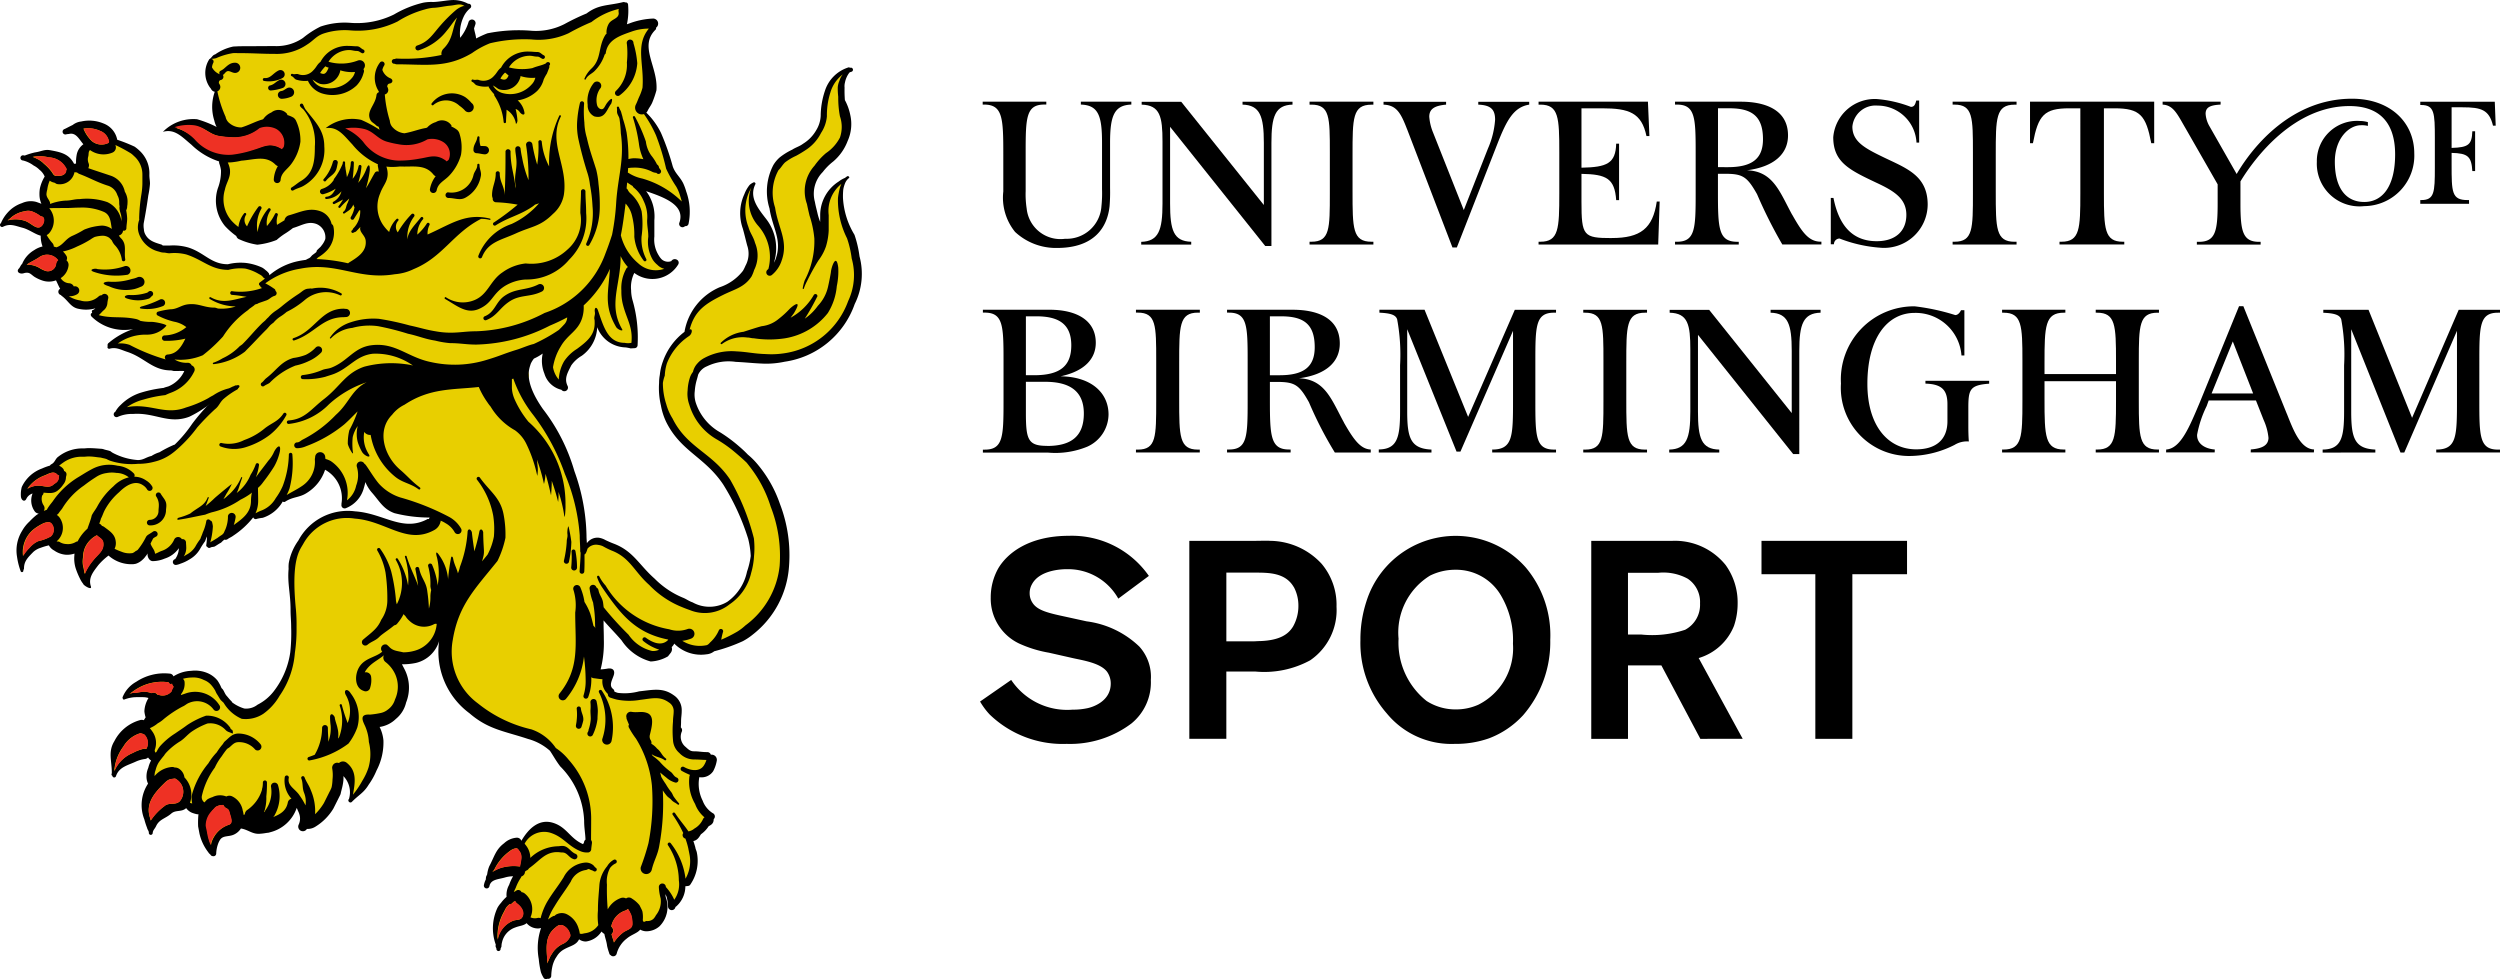
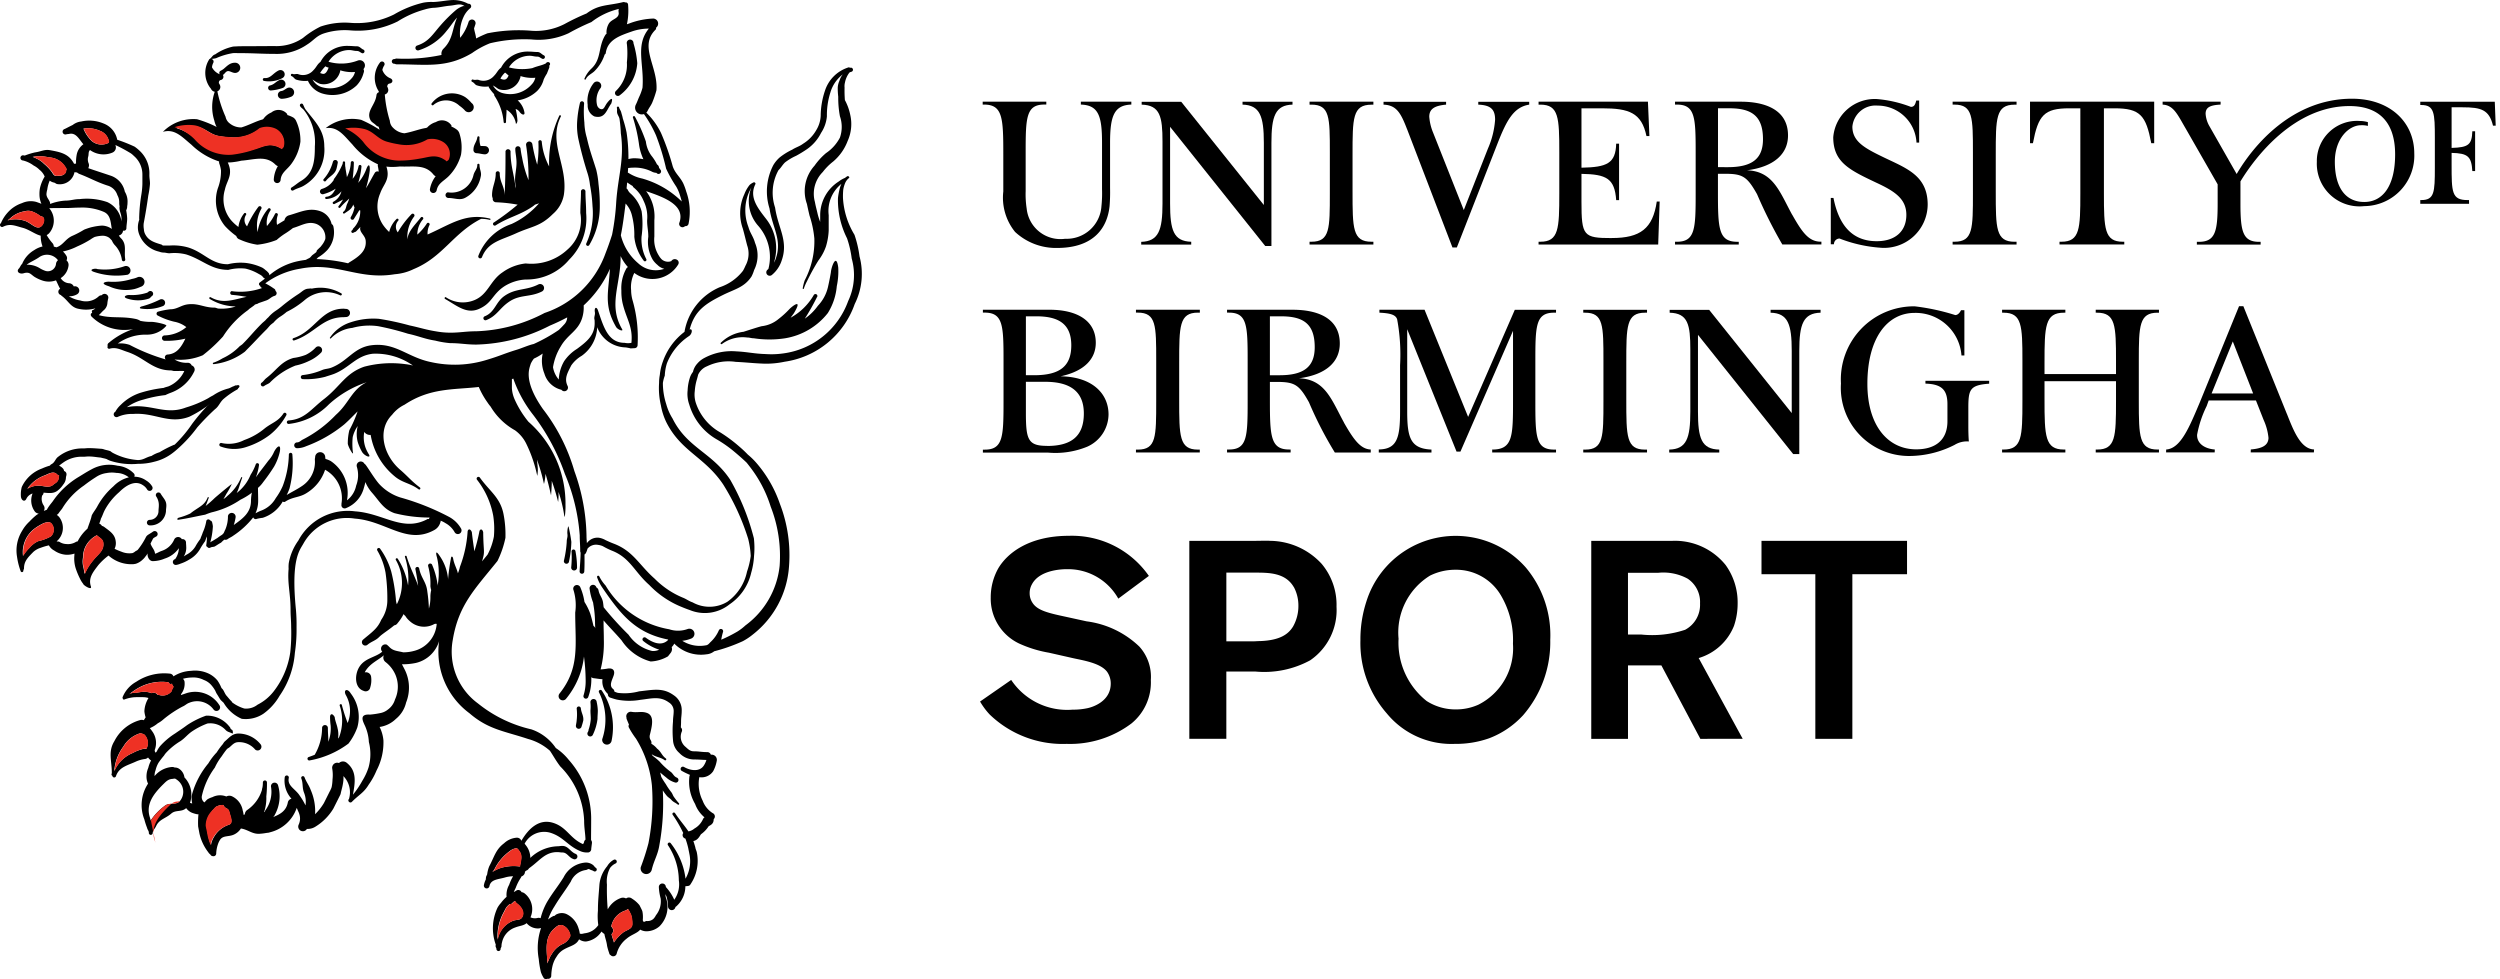
<svg xmlns="http://www.w3.org/2000/svg" viewBox="7168 7226 148.585 58.21">
  <defs>
    <style>.cls-3{fill:#ee3124}</style>
  </defs>
  <g id="Group_200" data-name="Group 200" transform="translate(7167.999 7226)">
    <path id="Path_176" data-name="Path 176" d="M79.879 25.114c-.738-1.35-1.122-2.577-2.673-2.631 1.635-.215 2.424-.994 2.424-2.065 0-1.631-1.53-2.008-2.786-2.008h-3.915v.171h.115c1.082 0 1.11.778 1.11 2.839v2.427c0 2.1-.028 2.869-1.11 2.869h-.115v.174h3.779v-.174h-.087c-1.112 0-1.145-.8-1.145-2.983V22.7h.562c.945.018 1.206.218 1.76 1.209a22.565 22.565 0 0 0 1.539 2.988h2.133v-.181c-.6-.022-1.005-.567-1.594-1.6m-4.4-2.811V18.8h.664c1.343 0 2 .461 2 1.835 0 1.2-.69 1.667-2.092 1.667h-.577z" />
    <path id="Path_177" data-name="Path 177" d="M106.513 12.758c-.735-1.346-1.121-2.583-2.681-2.637 1.643-.214 2.438-1 2.438-2.071 0-1.628-1.535-2.006-2.8-2.006h-3.916v.172h.112c1.087 0 1.115.779 1.115 2.843V11.5c0 2.088-.028 2.868-1.115 2.868h-.112v.165h3.788v-.163h-.089c-1.12 0-1.148-.8-1.148-2.985V10.33h.461a.563.563 0 0 1 .074 0c.965.01 1.227.215 1.791 1.215a27.675 27.675 0 0 0 1.5 2.985h2.323v-.165h-.03c-.718 0-1.107-.545-1.709-1.61m-4.407-2.82v-3.5h.661c1.348 0 2.013.462 2.013 1.842 0 1.2-.7 1.659-2.1 1.659z" />
    <path id="Path_178" data-name="Path 178" d="M114.433 22.8c.973.028 1.312.373 1.312 1.226v1.008c0 1.119-.711 1.672-1.858 1.672-1.688 0-2.9-1.422-2.9-3.888 0-2.721 1.178-4.221 2.811-4.221a2.731 2.731 0 0 1 2.781 2.531h.173v-2.69h-.2c-.084.174-.205.288-.344.288a12.887 12.887 0 0 0-2.408-.52 4.347 4.347 0 0 0-4.384 4.585 4.053 4.053 0 0 0 4.1 4.31 5.961 5.961 0 0 0 2.657-.662 1.4 1.4 0 0 1 .844-.2c-.03-.4-.03-.715-.03-.974v-1.002c0-1.114.086-1.374 1.238-1.459v-.172h-3.788v.168z" />
    <path id="Path_179" data-name="Path 179" d="M111.679 14.716a2.594 2.594 0 0 0 2.892-2.548c0-1.778-1.319-2.181-2.718-2.867-1.067-.518-1.758-.915-1.758-1.775a1.383 1.383 0 0 1 1.5-1.25 2.318 2.318 0 0 1 2.311 2.2h.158v-2.5h-.173c-.059.233-.118.376-.319.376a7.27 7.27 0 0 0-2.031-.466 2.478 2.478 0 0 0-2.583 2.269c0 1.493.971 1.948 2.553 2.7 1.114.515 1.792.969 1.792 1.916 0 .963-.644 1.564-1.762 1.564-1.469 0-2.254-.965-2.57-2.572h-.159v2.753H109a.335.335 0 0 1 .334-.339 8.268 8.268 0 0 0 2.348.54" />
    <path id="Path_180" data-name="Path 180" d="M95.794 14.15c-1.688 0-1.8-.125-1.8-2.172v-1.645c1.487.026 1.973.271 2.064 1.563h.171V8.538h-.171c-.033 1.178-.549 1.4-2.064 1.429v-3.53h1.225c1.609 0 2.35.269 2.638 1.649h.175l-.088-2.043h-6.5v.176h.109c1.091 0 1.123.776 1.123 2.839V11.5c0 2.087-.031 2.867-1.123 2.867h-.109v.165h7.11l.087-2.554h-.172c-.232 1.608-.981 2.169-2.669 2.169" />
    <path id="Path_181" data-name="Path 181" d="M105.235 18.585c1.036.028 1.256.69 1.256 2.266v3.7l-4.908-6.136h-2.347v.171c1.092.028 1.228.721 1.228 2.177v3.7c0 1.578-.221 2.233-1.255 2.258v.174h2.975v-.174c-1.067-.025-1.266-.681-1.266-2.258V19.9l5.658 7.086h.364V20.85c0-1.575.231-2.237 1.265-2.266v-.171h-2.971v.172z" />
    <path id="Path_182" data-name="Path 182" d="M94.1 18.585h.115c1.085 0 1.085.778 1.085 2.842v2.433c0 2.1 0 2.862-1.085 2.862H94.1v.171h3.79v-.171h-.119c-1.113 0-1.113-.787-1.113-2.975V21.57c0-2.18 0-2.985 1.113-2.985h.119v-.171H94.1z" />
    <path id="Path_183" data-name="Path 183" d="M124.558 18.585h.085c1.092 0 1.121.775 1.121 2.838v.811h-4.249v-.668c0-2.177.029-2.981 1.152-2.981h.087v-.175h-3.761v.175h.089c1.091 0 1.12.775 1.12 2.838v2.432c0 2.1-.029 2.863-1.12 2.863h-.089v.174h3.761v-.174h-.087c-1.124 0-1.152-.794-1.152-2.981v-1.082h4.249v1.2c0 2.1-.029 2.863-1.121 2.863h-.085v.174h3.759v-.174h-.084c-1.089 0-1.114-.764-1.114-2.863v-2.432c0-2.063.025-2.838 1.114-2.838h.084v-.175h-3.759z" />
-     <path id="Path_184" data-name="Path 184" d="M148.47 18.585h.116v-.171h-2.455l-2.77 6.42-2.589-6.42h-2.688v.175c.634.028.98.113 1.067.4a11.555 11.555 0 0 1 .169 2.725v2.741c0 1.563-.165 2.249-1.275 2.265v.18l3.132-.006v-.174c-1.235-.057-1.434-.681-1.434-2.266v-4.887l2.929 7.327h.226l3.131-7.232v4.1c0 2.164-.008 2.957-1.232 2.957v.174h3.789v-.171h-.116c-1.112 0-1.112-.8-1.112-2.981V21.57c0-2.179 0-2.985 1.112-2.985" />
    <path id="Path_185" data-name="Path 185" d="M140.317 7.444a1.409 1.409 0 0 1 .417.04v-.225a1.741 1.741 0 0 0-.483-.069 2.388 2.388 0 0 0-2.551 2.431 2.537 2.537 0 0 0 2.815 2.63 3 3 0 0 0 2.976-3.13c0-1.862-1.444-3.254-3.7-3.254-3.569 0-5.878 2.8-6.856 4.475l-1.646-2.891a1.712 1.712 0 0 1-.2-.688c0-.376.258-.516.891-.546v-.174h-3.446v.175c.661.031.892.606 1.381 1.438l1.89 3.3V12.1c0 1.668-.144 2.273-1.12 2.273h-.116v.165h3.79v-.165h-.087c-.969 0-1.112-.605-1.112-2.273v-1.318c.872-1.443 3.186-4.478 6.48-4.478 1.645 0 2.713.845 2.713 2.873 0 1.9-.749 2.827-1.835 2.827-1.139 0-1.748-.892-1.748-2.393 0-1.386.84-2.167 1.552-2.167" />
    <path id="Path_186" data-name="Path 186" d="M70.8 14.369c-1.055-.032-1.256-.691-1.256-2.274V7.536l5.656 7.086h.367v-6.13c0-1.583.228-2.245 1.253-2.274v-.17h-2.97v.17c1.036.029 1.267.69 1.267 2.274v3.692l-4.911-6.135h-2.351v.17c1.093.029 1.238.718 1.238 2.188V12.1c0 1.583-.233 2.242-1.265 2.274v.165H70.8v-.166z" />
    <path id="Path_187" data-name="Path 187" d="M119.853 14.369h-.115c-1.121 0-1.121-.8-1.121-2.985V9.2c0-2.174 0-2.979 1.121-2.979h.115v-.178h-3.8v.175h.114c1.093 0 1.093.776 1.093 2.839V11.5c0 2.087 0 2.867-1.093 2.867h-.114v.165h3.8z" />
    <path id="Path_188" data-name="Path 188" d="M146.744 11.891h-.084c-.95 0-.95-.468-.95-2.115v-.689c.978.023 1.177.218 1.232 1.082h.165V7.8h-.165c-.03.8-.226.961-1.232.991V6.377h.648c1.111 0 1.584.145 1.812 1.092h.161l-.055-1.421h-4.428v.193h.058c.782 0 .808.479.808 1.956v1.776c0 1.45-.026 1.918-.808 1.918h-.058v.222h2.9z" />
    <path id="Path_189" data-name="Path 189" d="M83.632 7.684l2.694 7.024h.261L89 8.542c.547-1.4.968-2.177 1.888-2.323v-.17h-3.027v.17c.713.03 1 .258 1 .892a5.147 5.147 0 0 1-.425 1.717L87 12.486l-1.823-4.6a3.074 3.074 0 0 1-.229-.95c0-.459.314-.656 1-.717V6.05H82.23v.17c.767.028 1.026.489 1.4 1.464" />
    <path id="Path_190" data-name="Path 190" d="M122.988 6.437h.656V11.5c0 2.087-.028 2.867-1.12 2.867h-.118v.164h3.849v-.164h-.088c-1.094 0-1.122-.781-1.122-2.867V6.437h.625c1.523 0 1.875.413 2.189 2.075h.174V6.043h-7.38v2.469h.173c.314-1.663.669-2.075 2.162-2.075" />
    <path id="Path_191" data-name="Path 191" d="M64.241 6.216c1.057.032 1.258.693 1.258 2.273v2.742a7.373 7.373 0 0 1-.035 1.022 2.07 2.07 0 0 1-2.156 1.938 2.017 2.017 0 0 1-2.286-1.783 5.6 5.6 0 0 1-.062-1.051v-2.3c0-2.063.025-2.843 1.11-2.843h.117v-.171h-3.781v.173h.08c1.117 0 1.145.806 1.145 2.981v2.187a3.231 3.231 0 0 0 .7 2.4 3.567 3.567 0 0 0 2.488.953c2.23 0 2.994-1.234 3.128-2.477a10.347 10.347 0 0 0 .03-1.084V8.489c0-1.579.229-2.241 1.264-2.273v-.173h-3v.173z" />
    <path id="Path_192" data-name="Path 192" d="M77.833 6.219h.114c1.092 0 1.092.775 1.092 2.839V11.5c0 2.087 0 2.867-1.092 2.867h-.114v.165h3.794v-.165h-.115c-1.124 0-1.124-.8-1.124-2.985V9.2c0-2.174 0-2.978 1.124-2.978h.115v-.178h-3.794z" />
    <path id="Path_193" data-name="Path 193" d="M63.048 22.364c1.468-.32 2.08-1.082 2.08-1.994 0-1.307-1.1-1.961-2.749-1.961h-3.961v.171h.106c1.094 0 1.121.776 1.121 2.84v2.435c0 2.1-.027 2.869-1.121 2.869h-.106v.176h3.867a4.979 4.979 0 0 0 2.324-.347 2.121 2.121 0 0 0 1.277-1.919c0-1.245-.973-2.239-2.838-2.268M61.6 18.8c1.378 0 2.072.5 2.072 1.728 0 1.266-.718 1.75-2.12 1.773h-.578V18.8zm.632 7.7c-1.14 0-1.258-.377-1.258-1.989v-1.819h1.144c1.406 0 2.3.51 2.3 1.884 0 1.352-.745 1.929-2.186 1.929" />
    <path id="Path_194" data-name="Path 194" d="M67.515 18.58h.113c1.091 0 1.091.775 1.091 2.84v2.435c0 2.1 0 2.867-1.091 2.867h-.113v.171h3.794v-.171H71.2c-1.115 0-1.115-.8-1.115-2.981v-2.175c0-2.177 0-2.985 1.115-2.985h.113v-.171h-3.798z" />
    <path id="Path_195" data-name="Path 195" d="M87.258 24.778l-2.59-6.368h-2.683v.174c.622.03.969.113 1.055.4a11.447 11.447 0 0 1 .173 2.725v2.741c0 1.561-.172 2.247-1.266 2.263v.181h3.132v-.174c-1.238-.057-1.442-.681-1.442-2.266v-4.887l2.933 7.275h.23l3.126-7.181v4.1c0 2.164-.007 2.958-1.238 2.958v.174h3.794v-.172h-.113c-1.116 0-1.116-.8-1.116-2.98V21.57c0-2.18 0-2.986 1.116-2.986h.113v-.17h-2.451z" />
    <path id="Path_196" data-name="Path 196" d="M135.919 24.6l-2.586-6.4h-.257l-2.35 5.759c-.6 1.417-1.117 2.7-1.98 2.757l-.006.173h2.889l.006-.173c-.612-.048-1.071-.364-1.051-.88a6.454 6.454 0 0 1 .567-1.7l.121-.335h2.809l.461 1.168a3.326 3.326 0 0 1 .285 1.063c-.016.433-.359.623-1.051.681l-.006.173h3.755l.01-.173c-.8-.027-1.22-1.117-1.616-2.119m-4.474-1.209l1.26-3.092 1.209 3.092h-2.469z" />
    <g id="Group_200-2" data-name="Group 200">
-       <path id="Path_197" data-name="Path 197" d="M44.789 10.947a1.392 1.392 0 0 0 .028 1.111 3.624 3.624 0 0 0 .295.514c.117.166.248.334.377.505a2.765 2.765 0 0 1 .445 2.519l.155.064a.991.991 0 0 0 .12-.263 2.447 2.447 0 0 0 .027-1.525 12.224 12.224 0 0 1-.4-1.489 8.91 8.91 0 0 1-.142-1.322 2.223 2.223 0 0 1 .356-1.2 1.9 1.9 0 0 1 .374-.442 1.376 1.376 0 0 1 .334-.239c.133-.067.272-.137.392-.206a3.2 3.2 0 0 1 .314-.167 1.891 1.891 0 0 0 .339-.192 2.4 2.4 0 0 0 .795-.827 1.9 1.9 0 0 0 .282-.888c.019-.294.036-.53.072-.759a3.4 3.4 0 0 1 .178-.717A2.066 2.066 0 0 1 50.466 4.1l.056.042.055-.02c.048-.022.053.052.027.059l-.061.025a.279.279 0 0 0-.106.064.893.893 0 0 0-.184.3c-.039.1-.059.2-.1.319a.651.651 0 0 0-.025.167v.152c0 .292 0 .516.016.752.066.156.134.292.192.425a2.191 2.191 0 0 1 .127.449 2.361 2.361 0 0 1-.148 1.514 2.94 2.94 0 0 1-.828 1.191c-.134.111-.238.2-.334.3a2.975 2.975 0 0 0-.3.341 1.93 1.93 0 0 0-.481 1.861c.05.247.1.433.156.683a4.061 4.061 0 0 0 .163.508l.167-.031v-.4a2.27 2.27 0 0 1 1.07-1.925 1.5 1.5 0 0 1 .356-.208 1.089 1.089 0 0 0-.134.266 1.848 1.848 0 0 0-.088.344 1.7 1.7 0 0 0-.019.258v.261a3.138 3.138 0 0 0 .209 1.15c.127.331.3.661.48 1.067a2.323 2.323 0 0 1 .18.609 5.546 5.546 0 0 0 .116.661 3.909 3.909 0 0 1-.281 2.761 5.132 5.132 0 0 1-4.1 3.38 5.2 5.2 0 0 1-1.124.113c-.689-.016-1.075-.075-1.763-.108a3.063 3.063 0 0 0-1.75.274l-.158.083a1.369 1.369 0 0 0-.152.114 1.225 1.225 0 0 0-.248.336c-.034.123-.059.225-.1.347a2.868 2.868 0 0 0-.113.661c-.006.134-.012.245-.011.352a1.207 1.207 0 0 0 .069.363 3.182 3.182 0 0 0 1.5 1.827 8.168 8.168 0 0 1 1.113.83 5.942 5.942 0 0 1 .514.481 5.243 5.243 0 0 1 .519.5c.295.408.569.756.8 1.135a5.212 5.212 0 0 1 .563 1.253 17.307 17.307 0 0 1 .48 1.847 6.427 6.427 0 0 1 .055 1.861 5.517 5.517 0 0 1-2.111 3.954 3.6 3.6 0 0 1-.588.4 3.51 3.51 0 0 1-.814.328c-.27.08-.539.144-.867.269a.815.815 0 0 1-.449.17 2.128 2.128 0 0 1-1.839-.614l-.084-.077-.05.1a.471.471 0 0 1-.13.18l-.028.091a.273.273 0 0 1-.045.264l-.148.195a2.25 2.25 0 0 1-.964.288 2.175 2.175 0 0 1-.924-.442 2.954 2.954 0 0 1-.377-.353 28.65 28.65 0 0 1-.38-.428c-.388-.452-.758-.814-1.07-1.192l-.152-.183v.336c0 .392.016.624.016 1.014a6.357 6.357 0 0 1-.189 1.775l-.028.108h.114c.141-.006.273-.027.452-.048.23-.036.317.069.241.295-.02.069-.053.142-.081.217a1.187 1.187 0 0 0-.072.227.421.421 0 0 0 .141.45.116.116 0 0 1 .052.1v.053l.153.064a.583.583 0 0 0 .12.041 1.692 1.692 0 0 0 .658.014c.194-.027.386-.073.636-.1.4-.039.749-.1 1.072-.1a1.54 1.54 0 0 1 .925.311.975.975 0 0 1 .438.858c0 .253-.039.384-.039.631 0 .125-.008.241-.017.35l.03.072a.126.126 0 0 1 .039.147.851.851 0 0 0 .208.972l.125.111a.687.687 0 0 0 .125.1.547.547 0 0 0 .333.106c.306 0 .486.048.794.048a.133.133 0 0 1 .138.094l.023.07.069-.011a.221.221 0 0 1 .255.269 1.807 1.807 0 0 1-.2.577.727.727 0 0 1-.744.319l-.081-.009-.009.084a2.268 2.268 0 0 0 .2 1.442 1.524 1.524 0 0 0 .628.772c.109.069.117.134.038.231a.77.77 0 0 0-.023.141c-.017.128-.1.181-.244.258a1.867 1.867 0 0 1-.474.484c-.136.219-.228.356-.414.391l-.1.023.038.1a2.42 2.42 0 0 1 .1.361c.006.027.016.058.025.088l.027.075a.462.462 0 0 1 .042.142A2.4 2.4 0 0 1 41 52.544a.088.088 0 0 1-.07.036 1.619 1.619 0 0 1-.164.023l-.069.011v.067a1.518 1.518 0 0 1-.505 1.13l-.081.05c-.02.208-.258.191-.269.036a2.425 2.425 0 0 0-.1-.614l-.069-.164-.169.034a1.322 1.322 0 0 0 .023.208c.025.131.048.252.067.367a2.75 2.75 0 0 1 .025.323 1.2 1.2 0 0 1-.177.611 1.753 1.753 0 0 1-.261.339 1.074 1.074 0 0 1-.731.277.649.649 0 0 1-.313-.081l-.061-.034-.048.053a.986.986 0 0 1-.336.234c-.07.039-.144.078-.22.122s-.15.1-.225.159a1.739 1.739 0 0 0-.634.945.126.126 0 0 1-.217.052.09.09 0 0 1-.058-.069 1.237 1.237 0 0 0-.077-.23.8.8 0 0 1-.053-.192c-.03-.294-.116-.469-.156-.722l-.03-.053-.1-.064a.66.66 0 0 1-.07-.07l-.069-.073-.063.078a1.219 1.219 0 0 1-.858.559.348.348 0 0 1-.18-.027c-.061-.023-.117-.059-.188-.094l-.081-.041-.038.078a.669.669 0 0 1-.319.311c-.161.073-.333.134-.509.231a1.4 1.4 0 0 0-.449.4l-.128.195a2.1 2.1 0 0 1-.106.223.871.871 0 0 0-.077.253 6.72 6.72 0 0 0-.05.292 1.58 1.58 0 0 0-.028.3.088.088 0 0 1-.111.088l-.063.008a.086.086 0 0 1-.128-.039 1.256 1.256 0 0 0-.086-.161.336.336 0 0 1-.05-.139 4.662 4.662 0 0 1-.128-.759 8.61 8.61 0 0 1-.047-.977 1.967 1.967 0 0 1 .177-.824l.07-.15-.159.027a1.019 1.019 0 0 0-.122.023.768.768 0 0 1-.666-.292l-.059-.053-.059.048a.6.6 0 0 1-.27.133 3.282 3.282 0 0 0-.373.114 1.3 1.3 0 0 0-.852.925.9.9 0 0 1-.025.122 1 1 0 0 0-.008.13l-.036.1a.264.264 0 0 0-.012.072c-.067.042-.078.028-.078 0s-.008-.05-.009-.072c-.036-.07-.041-.084-.041-.1a.276.276 0 0 1 .011-.07A2.848 2.848 0 0 1 29.68 54a.837.837 0 0 1 .084-.137 1.34 1.34 0 0 0 .114-.144 2.335 2.335 0 0 1 .319-.341l.033-.075a1.137 1.137 0 0 1 .147-.672 2.767 2.767 0 0 1 .228-.5l.081-.13h-.166a1.841 1.841 0 0 0-.513.073c-.2.056-.413.088-.584.152a.539.539 0 0 0-.392.436.077.077 0 0 1-.095.061.076.076 0 0 1-.063-.1 1.5 1.5 0 0 1 .1-.316c.008-.08.014-.12.02-.17a.115.115 0 0 1 .023-.056c.028-.058.031-.07.041-.092.025-.092.033-.172.053-.25a.775.775 0 0 1 .063-.209c.156-.281.245-.527.364-.755a1.713 1.713 0 0 1 .5-.588 1.143 1.143 0 0 1 .677-.313.2.2 0 0 1 .217.131l.07.169.088-.153c.422-.733 1.011-1.26 1.767-1.035a2.019 2.019 0 0 1 .88.575c.127.125.253.252.394.37a2.071 2.071 0 0 0 .514.322l.075.03.1-.184a.2.2 0 0 1 .059-.127l.036-.072c-.014-.408-.081-.677-.081-1.113A4.891 4.891 0 0 0 33.4 45.5c-.263-.353-.414-.638-.609-.928a3.373 3.373 0 0 0-1.341-.734c-.7-.228-1.289-.367-1.844-.572A4.918 4.918 0 0 1 28 42.334a4.467 4.467 0 0 1-1.788-4.213l-.169-.039a1.812 1.812 0 0 1-1.311 1.239 3.883 3.883 0 0 1-.817.075h-.141l.223.428a2.312 2.312 0 0 1 .084 1.913 1.689 1.689 0 0 1-.583.924l-.153.134c-.048.039-.1.08-.144.113a1.366 1.366 0 0 1-.33.152 2.206 2.206 0 0 1-.3.064l-.128.019.061.108a1.92 1.92 0 0 1 .22.772 2.075 2.075 0 0 1-.08.866c-.078.269-.2.536-.322.87a1.706 1.706 0 0 1-.2.417c-.075.131-.163.255-.263.419a2 2 0 0 1-.436.52c-.167.144-.348.281-.552.484-.067-.014-.07-.031-.052-.048a1.458 1.458 0 0 0-.328-1.478l-.158-.169v.236a1.5 1.5 0 0 1 0 .231 2.964 2.964 0 0 1-.1.525c-.02.094-.036.15-.055.247l-.027.072-.405.811a3.1 3.1 0 0 1-1.024 1.031.78.78 0 0 1-.477.125l-.073.044a.191.191 0 0 1-.339-.172.919.919 0 0 0 .052-.672.962.962 0 0 0-.067-.175c-.022-.052-.047-.1-.072-.161l-.12-.278-.064.232a2.161 2.161 0 0 1-1.513 1.386l-.091.025c-.18.014-.28.045-.459.053a.962.962 0 0 1-.553-.1c-.094-.039-.18-.08-.275-.117a1.343 1.343 0 0 0-.328-.089l-.056-.008a.935.935 0 0 1-.441.392c-.069.022-.138.039-.211.055s-.152.019-.219.031a.542.542 0 0 0-.4.261.964.964 0 0 0-.125.258c-.028.1-.056.195-.075.28a1.132 1.132 0 0 0-.039.3.074.074 0 0 1-.1.073.081.081 0 0 1-.07-.034l-.08-.086a.444.444 0 0 1-.059-.064c-.123-.194-.23-.356-.317-.519a2.051 2.051 0 0 1-.195-.564l-.084-.417a4.825 4.825 0 0 1 .025-.708l.014-.1h-.1a.187.187 0 0 1-.058 0 1.175 1.175 0 0 1-.3-.091.7.7 0 0 1-.3-.248l-.061-.069-.064.064a.64.64 0 0 1-.4.144 1.932 1.932 0 0 0-.247.042.682.682 0 0 0-.247.136 1.659 1.659 0 0 1-.245.181l-.247.142a.975.975 0 0 0-.427.45.861.861 0 0 1-.052.1l-.067.091a.537.537 0 0 0-.096.261c-.052.023-.059.014-.056-.005a2.1 2.1 0 0 0-.016-.3 2.83 2.83 0 0 0-.13-.277 1.443 1.443 0 0 1-.119-.258 2.252 2.252 0 0 1 .211-2.052l.009-.08a.763.763 0 0 1-.08-.272 1.227 1.227 0 0 1 .1-.6 1.927 1.927 0 0 1 .161-.427l.034-.067-.064-.044a.648.648 0 0 1-.158-.155l-.059-.092-.072.08a.182.182 0 0 1-.122.064c-.1.023-.188.037-.266.056a1.219 1.219 0 0 0-.273.092c-.267.125-.528.209-.742.331a1.054 1.054 0 0 0-.522.609l-.1-.084a.355.355 0 0 0 .025-.088c0-.375-.066-.684-.069-.991A1.39 1.39 0 0 1 6.9 44.1a2.358 2.358 0 0 1 1.463-1.213.322.322 0 0 1 .175 0l.061.025c.081-.106.116-.169.153-.223l.008-.07-.045-.175a.826.826 0 0 1-.022-.166.88.88 0 0 1 .066-.384c.048-.122.108-.238.166-.37l.039-.092-.089-.032a1.327 1.327 0 0 0-.359-.048h-.355a2.1 2.1 0 0 0-.772.144 1.648 1.648 0 0 1 .772-.9 2.849 2.849 0 0 1 1.938-.47.149.149 0 0 1 .147.1l.034.091.088-.048a2.115 2.115 0 0 1 1.014-.32 1.9 1.9 0 0 1 .913.117c.122.067.228.125.33.188a.936.936 0 0 1 .255.236 1.137 1.137 0 0 1 .113.2c.036.069.062.138.1.219a.243.243 0 0 0 .069.081 1.207 1.207 0 0 1 .127.211 1.122 1.122 0 0 0 .111.177c.059.07.1.134.153.186s.1.113.167.181l.025.053a1.281 1.281 0 0 0 .361.227c.12.056.252.1.4.167a1.036 1.036 0 0 0 .473-.037 1.251 1.251 0 0 0 .194-.088c.059-.03.128-.07.2-.112.2-.133.378-.236.528-.345a1.636 1.636 0 0 0 .442-.45 5.054 5.054 0 0 0 1.022-2.382 10.222 10.222 0 0 0 .05-1.5c0-.408-.038-.641-.038-1.052a11.572 11.572 0 0 0-.084-1.255 5.728 5.728 0 0 1-.031-1.158 1.763 1.763 0 0 1 .017-.334.29.29 0 0 1 .03-.113v-.08c.211-.455.308-.709.528-1.12a3.229 3.229 0 0 1 3.29-1.694 5.2 5.2 0 0 1 1.164.228c.369.113.716.242 1.058.341a2.643 2.643 0 0 0 2.128-.111c.067.009.113-.009.133-.07a.425.425 0 0 1 .027-.064l.063-.096-.125-.019a9.41 9.41 0 0 0-1.01-.066 3.338 3.338 0 0 1-1.066-.194 1.78 1.78 0 0 1-.7-.467c-.189-.2-.358-.452-.581-.711a2.172 2.172 0 0 1-.392-.624l-.1-.275-.059.289a8.493 8.493 0 0 1-.088.334 1.676 1.676 0 0 1-1.028 1.152.1.1 0 0 1-.139-.111.35.35 0 0 1 0-.061 2.024 2.024 0 0 0-1.016-2.1l-.1-.059-.033.106a2.457 2.457 0 0 1-1.031 1.319 1.879 1.879 0 0 1-.616.249c-.1.031-.211.055-.322.1a1.852 1.852 0 0 0-.347.175c-.028.019-.05.019-.066.006l-.072-.053-.053.075a2 2 0 0 1-1.141.931.39.39 0 0 1-.075.012l-.084.011a.7.7 0 0 0-.191.039.076.076 0 0 1-.109-.042l-.067-.147L15 30.7a2.837 2.837 0 0 1-.505.548c-.2.175-.428.345-.659.52a1.389 1.389 0 0 1-.155.091l-.081.052a.9.9 0 0 0-.089.058.132.132 0 0 1-.123.023l-.088.02a2.089 2.089 0 0 0-.194.173c-.13.075-.234.145-.364.22l-.1.023a.4.4 0 0 0-.161.045.043.043 0 0 1-.063-.011c-.052-.041-.052-.041-.052-.05a4.976 4.976 0 0 0 .047-.523l-.169-.033a1.808 1.808 0 0 0-.1.27 4.217 4.217 0 0 0-.316.472 1.536 1.536 0 0 1-.581.581 2.241 2.241 0 0 1-.522.244l-.125.045a.548.548 0 0 1-.119.028c-.1.008-.145-.15-.03-.172l.062-.044a1.3 1.3 0 0 0 .228-.691l.014-.294-.17.238a1.555 1.555 0 0 1-.8.6 2.067 2.067 0 0 1-.666.141c-.123.006-.238-.141-.238-.317V32.9l-.166-.042a.715.715 0 0 1-.111.163c-.033.041-.05.07-.078.1a.327.327 0 0 1-.075.073.954.954 0 0 1-.4.236l-.09.018a1.95 1.95 0 0 1-1.428-.489l-.055-.048-.059.048a4.7 4.7 0 0 0-.306.259 2.487 2.487 0 0 0-.306.309c-.078.109-.161.2-.236.295a3.127 3.127 0 0 0-.208.288.822.822 0 0 0-.081.7.456.456 0 0 1-.1-.166.109.109 0 0 0-.15-.077l-.08-.055a.907.907 0 0 1-.086-.155c-.047-.109-.094-.2-.134-.289a1.346 1.346 0 0 1-.106-.277c-.036-.138-.067-.244-.088-.356a1.8 1.8 0 0 1-.011-.352l.027-.306-.128.041a1.245 1.245 0 0 1-.48.062.847.847 0 0 1-.333-.075 2.048 2.048 0 0 1-.32-.169.662.662 0 0 1-.281-.267l-.031-.064-.07.017c-.155.048-.311.08-.5.153a2.516 2.516 0 0 0-.236.1.82.82 0 0 0-.227.167 3.048 3.048 0 0 0-.217.225 1.745 1.745 0 0 0-.186.223 1.018 1.018 0 0 0-.177.584l-.027.081a2.872 2.872 0 0 1-.138-.369 1.779 1.779 0 0 1-.077-.4 2.147 2.147 0 0 1 .288-1.5c.077-.111.13-.2.2-.289a1.245 1.245 0 0 1 .222-.241 4.24 4.24 0 0 0 .116-.114l.092-.1a.973.973 0 0 1 .2-.177l.366-.234-.277-.011a.208.208 0 0 1-.181-.113.99.99 0 0 1-.106-.959l.061-.173-.173.056a.7.7 0 0 0-.42.363.091.091 0 0 1-.128.045.1.1 0 0 1-.042-.13 1.114 1.114 0 0 1 .1-.161 1.889 1.889 0 0 1 1.116-1.449 3.251 3.251 0 0 1 .456-.169l.058-.05a.8.8 0 0 0 .3-.288.784.784 0 0 1 .078-.116.493.493 0 0 1 .1-.1 2.242 2.242 0 0 1 1.424-.461c.122 0 .191-.022.314-.022.308 0 .489.028.792.045l.073.016c.136.052.253.061.391.117l.056.039a.473.473 0 0 0 .1.067c.283.1.505.2.731.286a2.193 2.193 0 0 0 .784.138 1.119 1.119 0 0 0 .444-.095 2.96 2.96 0 0 1 .178-.081 1.345 1.345 0 0 1 .2-.063c.116-.058.186-.1.258-.139a1.993 1.993 0 0 1 .225-.089 2.047 2.047 0 0 1 .411-.22 3.206 3.206 0 0 0 .439-.208l.064-.016a6.089 6.089 0 0 0 .584-.622c.163-.2.308-.405.494-.655a13.042 13.042 0 0 1 .867-1.024c.061-.048.133-.108.209-.172l-.108-.141c-.241.152-.419.3-.608.434a2.5 2.5 0 0 1-.628.349 2.583 2.583 0 0 1-1.6.052c-.259-.053-.522-.123-.806-.169a3.373 3.373 0 0 0-.92-.052c-.186.014-.328.014-.47.037a1.412 1.412 0 0 0-.459.145.081.081 0 1 1-.073-.145c.086-.113.131-.186.18-.247a1.561 1.561 0 0 1 .158-.184A2.942 2.942 0 0 1 8.47 23.4c.25-.059.447-.116.641-.161a3.369 3.369 0 0 1 .65-.1c.144-.055.191-.058.311-.1a1.856 1.856 0 0 0 .981-.949l.064-.109-.128-.022a1.141 1.141 0 0 1-.336-.1l-.063-.031-.042.056a.214.214 0 0 1-.2.073c-.02 0-.039-.014-.055-.019a.3.3 0 0 0-.092-.014 2.33 2.33 0 0 1-1.28-.408c-.192-.116-.383-.241-.588-.361a3.667 3.667 0 0 0-.706-.328c-.2-.059-.366-.139-.527-.184a.973.973 0 0 0-.575-.009l.005-.056c-.028-.069-.023-.1.016-.136a4.362 4.362 0 0 1 1.425-.805l-.03-.17a2.683 2.683 0 0 1-2.4-.708.1.1 0 0 1-.033-.069.718.718 0 0 0 .064-.191.511.511 0 0 0 .183-.117l-.086-.147a1.818 1.818 0 0 1-.939.027.88.88 0 0 1-.5-.277c-.067-.073-.138-.152-.213-.231a3.049 3.049 0 0 0-.267-.241c-.188-.088-.2-.23-.111-.273l.081-.042-.045-.08c-.084-.15-.153-.325-.241-.494l-.034-.071-.072.02a1.136 1.136 0 0 1-.786 0 1.892 1.892 0 0 1-.394-.191c-.12-.064-.233-.172-.344-.234a.322.322 0 0 0-.425.02.109.109 0 0 1-.161 0 .108.108 0 0 1 0-.166.735.735 0 0 1 .153-.119 2.261 2.261 0 0 1 .731-.956 1.746 1.746 0 0 1 .472-.2l.1-.022-.041-.087a1.123 1.123 0 0 1-.078-.283c-.009-.106-.014-.213-.02-.33v-.066l-.067-.016a1.246 1.246 0 0 1-.23-.081c-.089-.041-.177-.092-.264-.133a2.429 2.429 0 0 0-.594-.259c-.217-.056-.408-.123-.588-.15a.943.943 0 0 0-.62.1c-.033.016-.092-.036-.042-.075.095-.15.141-.252.195-.348a1.421 1.421 0 0 1 .206-.269 1.935 1.935 0 0 1 .831-.559 1.085 1.085 0 0 1 .791-.066c.12.036.209.072.311.106l.184.058-.078-.18a1.21 1.21 0 0 1-.113-.517 1.672 1.672 0 0 1 .028-.352 1.186 1.186 0 0 1 .1-.336c.047-.1.106-.211.167-.338l.005-.077a1.036 1.036 0 0 0-.342-.439c-.06-.051-.106-.093-.157-.135a.685.685 0 0 0-.194-.114c-.117-.069-.208-.13-.3-.184a1.164 1.164 0 0 0-.364-.117.062.062 0 0 1-.055-.08.058.058 0 0 1 .078-.056l.08.009a2.79 2.79 0 0 0 .316-.1 1.3 1.3 0 0 1 .281-.09 3.03 3.03 0 0 0 .461-.1.923.923 0 0 1 .415-.022c.631.116 1.081.209 1.363.759l.028.055.059-.009a.684.684 0 0 1 .111-.008h.088v-.089a2.32 2.32 0 0 1 .042-.556.6.6 0 0 1 .124-.278.9.9 0 0 1 .1-.122l.138-.131.053-.058-.047-.058c-.067-.083-.125-.163-.186-.244a2.339 2.339 0 0 0-.194-.234.579.579 0 0 0-.569-.169l-.056.009a.248.248 0 0 0-.09.014.083.083 0 0 1-.052-.157c.016-.005.047-.019.088-.036l.124-.064c.091-.048.191-.1.267-.134a.919.919 0 0 1 .484-.2 5.088 5.088 0 0 1 .663-.045 1.643 1.643 0 0 1 .6.15 1.2 1.2 0 0 1 .78.91l.056.063a10.709 10.709 0 0 1 1.03.406l.131.1A1.39 1.39 0 0 1 8.238 9a1.765 1.765 0 0 1 .572 1.4c0 .209.036.319.036.527a1.648 1.648 0 0 1-.036.33c-.015.107-.041.213-.055.347a29.072 29.072 0 0 1-.275 1.656 1.6 1.6 0 0 0 .009.383l.022.127a.521.521 0 0 0 .041.141 1.374 1.374 0 0 0 1.039.7.2.2 0 0 0 .138.07h.371c.213 0 .389-.009.559.008a2.259 2.259 0 0 1 .533.106 2.915 2.915 0 0 1 .62.277c.181.108.347.22.52.327a2.254 2.254 0 0 0 1.235.392c.231-.034.392-.067.558-.084a2.168 2.168 0 0 1 .522.012c.186.033.325.061.475.1a2.047 2.047 0 0 1 .444.172.366.366 0 0 1 .089.05c.034.028.059.055.1.088a.751.751 0 0 1 .158.148.113.113 0 0 1 .034.08l-.011.184.145-.113a3.869 3.869 0 0 1 1.719-.827 3.772 3.772 0 0 1 .411-.066c.081-.042.138-.07.194-.094a.432.432 0 0 0 .163-.128l.055-.056a.638.638 0 0 1 .052-.052l.139-.1a.689.689 0 0 0 .083-.062l.028-.066a.078.078 0 0 1 .027-.059c.067-.064.128-.119.184-.177l.078-.1a1.5 1.5 0 0 0 .228-.4.954.954 0 0 0-.573-1.01 1.164 1.164 0 0 0-.749-.006c-.223.063-.445.169-.7.238a5.524 5.524 0 0 1-.533.369 1.516 1.516 0 0 0-.239.178 9.903 9.903 0 0 1-.214.173 4.328 4.328 0 0 1-1.108.277 2.084 2.084 0 0 1-.506-.122c-.161-.053-.32-.122-.519-.194a.185.185 0 0 1-.138-.134c-.156-.148-.266-.231-.375-.323a2.558 2.558 0 0 1-.319-.306 2.3 2.3 0 0 1-.4-2.166c.042-.2.1-.366.144-.524a1.4 1.4 0 0 0 .048-.573c-.009-.088-.025-.155-.036-.213s-.045-.123-.073-.2a.327.327 0 0 1-.008-.092l.016-.08-.08-.017a4.181 4.181 0 0 1-1.621-.972c-.136-.116-.267-.234-.4-.341a3.18 3.18 0 0 0-.4-.3 1.224 1.224 0 0 0-.7-.194 2.689 2.689 0 0 1 .3-.192 2.646 2.646 0 0 1 1.477-.341 1.984 1.984 0 0 1 .572.2c.091.048.18.092.27.133a1.379 1.379 0 0 0 .3.117l.2.069-.1-.191a1.592 1.592 0 0 1-.138-.367 1.809 1.809 0 0 1-.12-.845 7.073 7.073 0 0 1 .158-.817l.017-.1-.1-.008a.194.194 0 0 1-.153-.116.41.41 0 0 0-.048-.075 1.417 1.417 0 0 1-.094-1.55c.059-.067.089-.092.116-.122a.8.8 0 0 0 .073-.086.292.292 0 0 1 .139-.1 3.146 3.146 0 0 1 1.07-.469c.072 0 .32-.014.381-.014.811 0 1.272-.009 2.08-.009a2.832 2.832 0 0 0 1.714-.5 5.007 5.007 0 0 0 .511-.37 2 2 0 0 1 .517-.295 2.953 2.953 0 0 1 .861-.194c.28-.025.561-.019.914-.019a5.071 5.071 0 0 0 2.6-.514c.323-.164.577-.3.838-.413a4.305 4.305 0 0 1 .875-.283 2.325 2.325 0 0 1 .559-.045c.283 0 .736-.075 1.02-.1a1.834 1.834 0 0 1 1.036.2l.064.007c.067-.016.095.08.047.117a1.04 1.04 0 0 0-.252.259 1.973 1.973 0 0 0-.173.3 1.635 1.635 0 0 0-.2.639 6.05 6.05 0 0 0-.014.628l.009.231.148-.178a2.926 2.926 0 0 0 .514-.977.118.118 0 0 1 .159-.083.121.121 0 0 1 .083.161l-.089.277c.036.233.106.391.127.617l.013.13.116-.059a5.9 5.9 0 0 1 .645-.3 9.712 9.712 0 0 1 2.636-.155 3.755 3.755 0 0 0 1.961-.4 11.423 11.423 0 0 1 1.317-.634 2.282 2.282 0 0 1 1-.445c.338-.075.705-.1 1.16-.214a.065.065 0 0 1 .059.006l.061.008a.06.06 0 0 1 .073.061c0 .231.011.42.005.6a1.976 1.976 0 0 1-.077.527l-.047.166.308-.116a4.462 4.462 0 0 1 1.38-.281.215.215 0 0 1 .136.388l-.044.086a.067.067 0 0 1-.027.064 1.622 1.622 0 0 0-.309 1.722c.078.3.181.611.259.939a3.1 3.1 0 0 1 .1.967 5.5 5.5 0 0 1-.25.733c-.088.18-.175.267-.263.458a.374.374 0 0 1-.059.092l-.06.064.064.063a4.211 4.211 0 0 1 .853 1.177 6.148 6.148 0 0 1 .38.967c.092.311.178.63.313 1.013a1.787 1.787 0 0 0 .3.533l.166.214a2.064 2.064 0 0 1 .153.263 2.165 2.165 0 0 1 .106.236c.025.077.048.156.078.252a3.475 3.475 0 0 1 .139 1.85.1.1 0 0 1-.117.092l-.067.023a.118.118 0 0 1-.188-.128c.373-1.135-1-1.619-2.041-1.974l-.28-.1.18.233a1.862 1.862 0 0 1 .228.359 2.419 2.419 0 0 1 .244 1.31c0 .384.005.6.005.977a1.839 1.839 0 0 0 .281 1.181c.03.045.056.088.088.128a.943.943 0 0 0 .109.123.522.522 0 0 0 .244.128.877.877 0 0 0 .128.019h.133a.363.363 0 0 0 .088-.019l.077-.019c.07-.119.159-.128.227-.1a.117.117 0 0 1 .058.169 1.707 1.707 0 0 1-2.488.481l-.086-.059-.042.091a2.016 2.016 0 0 0-.2 1.07 2.86 2.86 0 0 0 .089.6 7.862 7.862 0 0 1 .295 2.657.089.089 0 0 1-.089.091l-.236.012a.386.386 0 0 1-.059-.012l-.063-.016a.6.6 0 0 0-.175-.028 1.767 1.767 0 0 1-1.606-1.153l-.142-.3-.028.327a2.087 2.087 0 0 1-.889 1.631 2.1 2.1 0 0 0-.636.591l-.166.33a1.62 1.62 0 0 0-.12.311.874.874 0 0 0 .067.675c.059.12-.125.278-.227.133a1.384 1.384 0 0 1-1-.938 1.961 1.961 0 0 1-.1-1.142l.061-.233-.194.139a2.562 2.562 0 0 1-.508.294 1.207 1.207 0 0 0-.136.177.88.88 0 0 0-.1.192c-.03.127-.062.214-.084.3a.664.664 0 0 0 .016.328.238.238 0 0 1-.061.275l-.023.088a7.073 7.073 0 0 0 .888 1.764c.422.68.777 1.214 1.08 1.769a9.159 9.159 0 0 1 .78 1.9c.214.738.391 1.308.516 1.889a8.47 8.47 0 0 1 .2 1.913 3.807 3.807 0 0 0 .028.467l.012.225.141-.184a.708.708 0 0 1 .638-.291 1.142 1.142 0 0 1 .377.144c.175.081.305.142.489.209a3.214 3.214 0 0 1 1.263.877c.173.177.339.37.519.57a8.343 8.343 0 0 0 .617.617 5.126 5.126 0 0 0 1.68 1.133 2.394 2.394 0 0 1 .283.142 1.687 1.687 0 0 0 .316.148 2.13 2.13 0 0 0 2.149-.05 2.981 2.981 0 0 0 1.191-1.838c.042-.172.092-.314.133-.453a2.672 2.672 0 0 0 .088-.489 1.661 1.661 0 0 0-.052-.53 3.167 3.167 0 0 1-.092-.491 14.237 14.237 0 0 0-1.51-3.283 6.108 6.108 0 0 0-.875-1.035c-.3-.291-.609-.539-.911-.794a5.64 5.64 0 0 1-1.587-1.866 3.341 3.341 0 0 1-.188-.463c-.036-.148-.07-.305-.12-.5a4.329 4.329 0 0 1-.1-1.314 2.431 2.431 0 0 1 .039-.47c.023-.155.039-.278.064-.4a1.768 1.768 0 0 1 .112-.37 3.629 3.629 0 0 1 1.256-1.735 3.527 3.527 0 0 1 2.072-2.638c.3-.148.556-.259.786-.4a1.968 1.968 0 0 0 .634-.611 1.162 1.162 0 0 0 .089-.161l.064-.15a1.542 1.542 0 0 0 .106-1.281c-.106-.381-.15-.613-.252-.986a2.64 2.64 0 0 1 .081-1.991 2.007 2.007 0 0 1 .286-.509.544.544 0 0 1 .163-.119" fill="#e8cf00" />
      <path id="Path_198" data-name="Path 198" d="M50.3 10.654l.058-.064a.267.267 0 0 1 .059-.055l-.034.055a.259.259 0 0 0-.07.052z" fill="#c2564e" />
      <path id="Path_199" data-name="Path 199" d="M3.576 17.162c-.089-.145-.158-.325-.247-.5a1.216 1.216 0 0 1-.841 0 2.207 2.207 0 0 1-.414-.194c-.23-.137-.3-.336-.656-.23-.261.08-.48-.1-.286-.286.055-.059.12-.227.181-.259a1.692 1.692 0 0 1 .716-.824 1.5 1.5 0 0 1 .5-.22 1.827 1.827 0 0 1-.109-.642c-.328-.075-.688-.37-1.086-.472C.9 13.421.6 13.268.183 13.476a.124.124 0 0 1-.125-.214 2.136 2.136 0 0 1 .386-.614 1.972 1.972 0 0 1 .863-.575A1.254 1.254 0 0 1 2.156 12c.12.042.209.075.306.111a1.387 1.387 0 0 1-.116-.555 1.949 1.949 0 0 1 .027-.361 2.284 2.284 0 0 1 .284-.7.993.993 0 0 0-.314-.408A1.289 1.289 0 0 0 2 9.838a1.752 1.752 0 0 0-.632-.3.154.154 0 1 1 .05-.3l.061.006a3.968 3.968 0 0 1 .6-.186c.356-.047.558-.194.9-.131.63.114 1.122.217 1.425.811a.694.694 0 0 1 .117-.014 2.371 2.371 0 0 1 .047-.57 1 1 0 0 1 .388-.58c-.272-.322-.445-.716-.86-.611a1.293 1.293 0 0 0-.145.017.166.166 0 1 1-.105-.314c.058-.025.327-.169.475-.238a1 1 0 0 1 .509-.208 2.191 2.191 0 0 1 1.311.114 1.3 1.3 0 0 1 .828.972A9.269 9.269 0 0 1 8 8.716a2.354 2.354 0 0 1 .279.226 1.83 1.83 0 0 1 .6 1.455c0 .208.036.322.036.527a5.188 5.188 0 0 1-.1.691 32.385 32.385 0 0 1-.273 1.657 1.224 1.224 0 0 0 .011.355.681.681 0 0 0 .056.247c.189.414.536.528.978.658.05.014.064.062.119.062h.37a3.216 3.216 0 0 1 1.12.117c.958.305 1.349.994 2.35.994a3.135 3.135 0 0 1 1.088-.075 3.224 3.224 0 0 1 .949.275 1.046 1.046 0 0 1 .2.148.878.878 0 0 1 .175.164.2.2 0 0 1 .05.144 3.859 3.859 0 0 1 1.749-.847c.145-.03.286-.05.423-.07.048-.027.108-.061.169-.088.12-.048.15-.152.255-.222l.134-.1a.771.771 0 0 0 .073-.063.171.171 0 0 1 .055-.122c.066-.066.127-.12.186-.177l.069-.089a1.26 1.26 0 0 0 .214-.377.857.857 0 0 0-.523-.892c-.508-.188-.875.089-1.4.239a5.1 5.1 0 0 1-.509.356 3.99 3.99 0 0 0-.459.352 4.316 4.316 0 0 1-1.149.283 3.957 3.957 0 0 1-1.06-.316.284.284 0 0 1-.189-.2 4.435 4.435 0 0 1-.672-.592 2.385 2.385 0 0 1-.427-2.241 2.856 2.856 0 0 0 .189-1.069 2.029 2.029 0 0 0-.1-.4.268.268 0 0 1-.011-.13 4.211 4.211 0 0 1-1.648-.996c-.551-.454-.987-.967-1.694-.764a2.531 2.531 0 0 1 2.032-.749 6.53 6.53 0 0 1 1.161.458 1.6 1.6 0 0 1-.139-.383 2.694 2.694 0 0 1 .028-1.708.306.306 0 0 1-.222-.17c-.022-.039-.052-.066-.078-.105a1.491 1.491 0 0 1-.059-1.6.356.356 0 0 0 .03-.056c.161-.092.181-.245.356-.291a2.924 2.924 0 0 1 1.078-.467c.058 0 .325-.017.392-.017.813 0 1.27-.009 2.082-.009a2.779 2.779 0 0 0 1.664-.483 5.358 5.358 0 0 1 1.042-.676 4.448 4.448 0 0 1 1.808-.22 4.984 4.984 0 0 0 2.561-.5 6.242 6.242 0 0 1 1.735-.7 2.639 2.639 0 0 1 .577-.042c.284 0 .733-.083 1.017-.106a1.875 1.875 0 0 1 1.08.213.149.149 0 0 1 .117.266 1.432 1.432 0 0 0-.4.531 2.308 2.308 0 0 0-.194 1.225 2.75 2.75 0 0 0 .5-.949.215.215 0 0 1 .408.134l-.083.255c.033.214.1.377.123.6a6.406 6.406 0 0 1 .667-.306 9.493 9.493 0 0 1 2.661-.15 3.736 3.736 0 0 0 1.922-.4A13.6 13.6 0 0 1 34.863.8c.722-.547 1.264-.45 2.171-.674a.152.152 0 0 1 .12.02.142.142 0 0 1 .177.142 3.891 3.891 0 0 1-.07 1.155l.148-.052a4.527 4.527 0 0 1 1.4-.288.3.3 0 0 1 .183.544.134.134 0 0 1-.048.136c-.977.98.181 2.2.072 3.583a5.807 5.807 0 0 1-.258.75c-.086.186-.173.277-.263.461a.4.4 0 0 1-.081.117 4.368 4.368 0 0 1 .87 1.2 14.608 14.608 0 0 1 .7 1.992c.148.43.409.588.619 1a3.378 3.378 0 0 1 .184.5 3.551 3.551 0 0 1 .142 1.892.183.183 0 0 1-.214.161.2.2 0 0 1-.33-.219c.347-1.03-.9-1.492-1.985-1.858a2.087 2.087 0 0 1 .233.37 2.5 2.5 0 0 1 .259 1.355v.972a1.768 1.768 0 0 0 .266 1.131 1.048 1.048 0 0 0 .183.236.571.571 0 0 0 .447.123c.042 0 .064-.022.108-.027.164-.255.547-.064.417.191a1.793 1.793 0 0 1-2.613.509 1.9 1.9 0 0 0-.189 1.031 2.319 2.319 0 0 0 .084.588 7.969 7.969 0 0 1 .3 2.677.179.179 0 0 1-.173.175l-.238.014a2.7 2.7 0 0 0-.3-.059 1.858 1.858 0 0 1-1.689-1.2 2.19 2.19 0 0 1-.922 1.7 1.967 1.967 0 0 0-.62.569c-.222.445-.434.781-.214 1.228a.217.217 0 0 1-.37.222 1.392 1.392 0 0 1-1.013-.964 2.019 2.019 0 0 1-.1-1.191 3.01 3.01 0 0 1-.52.3 1.413 1.413 0 0 0-.195.319c-.053.23-.484.947.727 2.678a11 11 0 0 1 1.871 3.69 11.86 11.86 0 0 1 .72 3.826c0 .178.014.317.023.458a.767.767 0 0 1 .722-.322 1.2 1.2 0 0 1 .4.147c.175.08.3.138.481.206 1.158.441 1.492 1.258 2.425 2.08a5.125 5.125 0 0 0 1.655 1.119c.234.089.359.206.6.288a2.054 2.054 0 0 0 2.067-.036 2.931 2.931 0 0 0 1.168-1.796 4.662 4.662 0 0 0 .22-.925 5.275 5.275 0 0 0-.15-1.013 13.83 13.83 0 0 0-1.486-3.236c-1.091-1.635-2.516-1.96-3.388-3.715a3.855 3.855 0 0 1-.314-.98 4.5 4.5 0 0 1-.109-1.339 2.47 2.47 0 0 1 .044-.478 3.137 3.137 0 0 1 .18-.791 3.77 3.77 0 0 1 1.286-1.769 3.523 3.523 0 0 1 2.089-2.65 2.914 2.914 0 0 0 1.386-.978 2.487 2.487 0 0 0 .148-.3 1.481 1.481 0 0 0 .1-1.216c-.1-.384-.15-.611-.256-.992a2.712 2.712 0 0 1 .091-2.046 2.042 2.042 0 0 1 .294-.525c.067-.094.353-.242.306-.169a.07.07 0 0 1 .055.1c-.381.764.13 1.411.645 2.072a2.834 2.834 0 0 1 .456 2.594 1.021 1.021 0 0 0 .112-.247c.392-1.106-.2-1.819-.372-2.972a3.385 3.385 0 0 1 .227-2.583 1.9 1.9 0 0 1 .383-.459 3.847 3.847 0 0 1 .741-.458c.233-.15.42-.184.649-.355a2.239 2.239 0 0 0 .775-.8 1.792 1.792 0 0 0 .266-.849 4.77 4.77 0 0 1 .255-1.5 2.135 2.135 0 0 1 1.377-1.378.106.106 0 0 1 .113.02.123.123 0 0 1 .1.227c-.045.022-.1.019-.142.061a1.405 1.405 0 0 0-.261.588.862.862 0 0 0-.023.3 7.144 7.144 0 0 0 .019.741 3.152 3.152 0 0 1 .317.869 2.451 2.451 0 0 1-.155 1.566 2.972 2.972 0 0 1-.857 1.216 3.361 3.361 0 0 0-.62.624A1.827 1.827 0 0 0 48.434 12c.047.259.1.439.158.694a3.712 3.712 0 0 0 .156.495v-.4a2.373 2.373 0 0 1 1.1-2 1.606 1.606 0 0 1 .377-.217.854.854 0 0 1 .12-.088.072.072 0 0 1 .1.008.055.055 0 0 1 0 .1 1.132 1.132 0 0 0-.091.088.833.833 0 0 0-.147.263 1.619 1.619 0 0 0-.088.331 4.207 4.207 0 0 0-.016.5 4.7 4.7 0 0 0 .683 2.18 6.554 6.554 0 0 1 .3 1.283 4.016 4.016 0 0 1-.286 2.833 5.2 5.2 0 0 1-4.17 3.43 5.313 5.313 0 0 1-1.144.116c-.684-.02-1.072-.077-1.761-.109a2.935 2.935 0 0 0-1.707.264.973.973 0 0 0-.524.5c-.023.1-.05.2-.088.328a3.069 3.069 0 0 0-.111.641 1.621 1.621 0 0 0 .055.681 3.148 3.148 0 0 0 1.46 1.779 8.793 8.793 0 0 1 1.125.836 6.921 6.921 0 0 1 .517.486 4.163 4.163 0 0 1 .528.519 7.378 7.378 0 0 1 1.375 2.408 8.489 8.489 0 0 1 .538 3.746 5.615 5.615 0 0 1-2.144 4.013 3.6 3.6 0 0 1-.6.4 10.107 10.107 0 0 1-1.7.6.836.836 0 0 1-.466.181 2.232 2.232 0 0 1-1.91-.639.567.567 0 0 1-.152.208.37.37 0 0 1-.058.344l-.163.208a2.242 2.242 0 0 1-1.028.305 3.019 3.019 0 0 1-1.727-1.253c-.386-.45-.759-.816-1.072-1.189v.1c0 .392.016.622.016 1.013a6.4 6.4 0 0 1-.191 1.8 3.407 3.407 0 0 0 .436-.052c.3-.039.436.12.341.408s-.292.6-.044.8a.207.207 0 0 1 .086.161 1.291 1.291 0 0 0 .205.077 3.3 3.3 0 0 0 1.266-.091c.808-.083 1.4-.244 2.057.233a1.055 1.055 0 0 1 .473.925c0 .25-.038.386-.038.634 0 .13-.008.244-.014.353a.22.22 0 0 1 .059.244.776.776 0 0 0 .184.88c.18.153.288.295.527.295.305 0 .483.048.794.048a.222.222 0 0 1 .22.155.308.308 0 0 1 .35.367 2.067 2.067 0 0 1-.211.611.829.829 0 0 1-.825.356 2.216 2.216 0 0 0 .2 1.4 1.477 1.477 0 0 0 .589.733.219.219 0 0 1 .067.361c0 .036-.006.064-.008.094-.03.183-.153.253-.292.327a1.734 1.734 0 0 1-.461.481c-.113.186-.216.355-.449.4.041.116.078.239.116.372.016.119.07.2.091.308a2.486 2.486 0 0 1-.388 1.908c-.055.1-.18.084-.294.1a1.6 1.6 0 0 1-.53 1.186.213.213 0 0 1-.059.042.222.222 0 0 1-.441-.012 2.284 2.284 0 0 0-.088-.594l-.066-.156a1.023 1.023 0 0 0 .02.189 1.636 1.636 0 0 1-.37 1.722 1.2 1.2 0 0 1-.794.3.793.793 0 0 1-.356-.1c-.173.216-.522.295-.791.525a1.666 1.666 0 0 0-.606.9.212.212 0 0 1-.363.091.14.14 0 0 1-.081-.114 3.516 3.516 0 0 1-.127-.434c-.034-.283-.117-.461-.161-.708a.985.985 0 0 1-.173-.145 1.3 1.3 0 0 1-.917.591.659.659 0 0 1-.414-.131c-.166.347-.514.389-.863.583a1.141 1.141 0 0 0-.42.366l-.123.191a1.745 1.745 0 0 0-.175.449 2.981 2.981 0 0 0-.073.584.178.178 0 0 1-.223.17.17.17 0 0 1-.245-.078 1.554 1.554 0 0 1-.147-.314 5.261 5.261 0 0 1-.127-.775 3.649 3.649 0 0 1 .136-1.846c-.044.009-.081.012-.117.023a.867.867 0 0 1-.741-.313c-.175.153-.414.153-.672.256a1.2 1.2 0 0 0-.788.878.915.915 0 0 0-.034.231c0 .075-.052.1-.052.17a.124.124 0 1 1-.248 0c0-.067-.05-.1-.05-.17a.3.3 0 0 1 .011-.086 2.871 2.871 0 0 1 .1-2.191 1.542 1.542 0 0 1 .211-.292 2.3 2.3 0 0 1 .331-.359 1.209 1.209 0 0 1 .152-.713 2.756 2.756 0 0 1 .234-.509 1.754 1.754 0 0 0-.486.072c-.4.117-.838.106-.919.514a.167.167 0 1 1-.328-.063 1.207 1.207 0 0 1 .114-.334.924.924 0 0 1 .014-.152c.013-.056.045-.092.066-.156a1.9 1.9 0 0 1 .123-.475c.3-.558.377-.991.88-1.367a1.226 1.226 0 0 1 .73-.331.282.282 0 0 1 .3.184c.427-.733 1.047-1.317 1.866-1.074.838.252 1.01.93 1.8 1.272l.055-.1a.229.229 0 0 1 .089-.167c-.013-.406-.08-.68-.08-1.117a4.83 4.83 0 0 0-1.419-3.235c-.27-.353-.416-.641-.616-.933a3.242 3.242 0 0 0-1.3-.7c-1.4-.467-2.357-.555-3.48-1.527A4.553 4.553 0 0 1 26.1 38.1a1.894 1.894 0 0 1-1.377 1.3 3.687 3.687 0 0 1-.833.08l.156.3a2.384 2.384 0 0 1 .091 1.975 1.777 1.777 0 0 1-.606.972 1.743 1.743 0 0 1-.969.479 2.23 2.23 0 0 1 .228.8 3.576 3.576 0 0 1-.405 1.777 4.257 4.257 0 0 1-.47.85c-.289.486-.6.616-1 1.025-.114.113-.288-.061-.173-.172a1.377 1.377 0 0 0-.331-1.358 1.562 1.562 0 0 1 0 .244 3.222 3.222 0 0 1-.1.534c-.02.092-.039.142-.058.25l-.025.078-.414.824a3.18 3.18 0 0 1-1.05 1.064.862.862 0 0 1-.523.144.276.276 0 0 1-.489-.255.837.837 0 0 0 .044-.609c-.036-.13-.089-.205-.133-.331l-.027-.053a2.234 2.234 0 0 1-1.572 1.444l-.1.028c-.188.019-.283.048-.469.059-.481.061-.727-.239-1.175-.308a.979.979 0 0 1-.455.378c-.305.122-.625.028-.794.309a1.151 1.151 0 0 0-.114.241 1.934 1.934 0 0 0-.106.556.161.161 0 0 1-.208.158.146.146 0 0 1-.119-.067c-.047-.063-.1-.083-.136-.152a2.848 2.848 0 0 1-.531-1.116l-.08-.427a5.092 5.092 0 0 1 .019-.725.662.662 0 0 1-.075 0 2 2 0 0 1-.319-.094.807.807 0 0 1-.336-.273c-.269.253-.62.088-.889.327-.344.3-.709.33-.9.747-.073.158-.188.234-.2.408a.115.115 0 0 1-.23-.014c.008-.106-.088-.194-.1-.283a4.4 4.4 0 0 1-.167-.514 2.313 2.313 0 0 1 .22-2.125.933.933 0 0 1-.086-.3 1.273 1.273 0 0 1 .1-.638 1.791 1.791 0 0 1 .166-.438.66.66 0 0 1-.181-.18.294.294 0 0 1-.167.089 1.936 1.936 0 0 0-.522.141c-.528.247-1.033.33-1.219.888a.109.109 0 0 1-.211-.03.086.086 0 0 1-.052-.081c0-.03.019-.053.019-.088 0-.741-.236-1.26.152-1.889a2.449 2.449 0 0 1 1.52-1.249.35.35 0 0 1 .227.006c.041-.059.073-.117.111-.17a1.694 1.694 0 0 1-.075-.363 1.646 1.646 0 0 1 .245-.788 1.161 1.161 0 0 0-.338-.05h-.348a2.036 2.036 0 0 0-.745.138.072.072 0 0 1-.1-.069.087.087 0 0 1 0-.088 1.821 1.821 0 0 1 .8-.894 3.01 3.01 0 0 1 1.991-.486.246.246 0 0 1 .223.163 2.1 2.1 0 0 1 1.045-.328 1.9 1.9 0 0 1 .955.123 1.538 1.538 0 0 1 .617.453 2.267 2.267 0 0 1 .23.427c.022.045.072.073.1.12.078.125.1.209.186.33.13.144.184.228.319.359a.216.216 0 0 1 .038.063 2.3 2.3 0 0 0 .72.364 1.087 1.087 0 0 0 .789-.228 2.822 2.822 0 0 0 .944-.772 4.921 4.921 0 0 0 1-2.347 10.553 10.553 0 0 0 .053-1.478c0-.411-.036-.642-.036-1.053 0-.949-.194-1.567-.116-2.421a2.081 2.081 0 0 1 .009-.338 3.268 3.268 0 0 1 .569-1.345 3.326 3.326 0 0 1 3.377-1.736c1.683.114 2.835 1.256 4.308.455.031-.014.075.019.08-.008a.659.659 0 0 1 .039-.08 8.386 8.386 0 0 1-2.089-.259c-.655-.236-.872-.683-1.322-1.2a2.255 2.255 0 0 1-.408-.649c-.022.106-.05.217-.088.341a1.775 1.775 0 0 1-1.065 1.208.191.191 0 0 1-.267-.213.28.28 0 0 1 0-.058 1.936 1.936 0 0 0-.975-2.01 2.541 2.541 0 0 1-1.066 1.364c-.447.3-.83.227-1.288.523a.127.127 0 0 1-.163 0 2.11 2.11 0 0 1-1.189.969 2.93 2.93 0 0 0-.347.061.154.154 0 0 1-.217-.088 5 5 0 0 1-1.183 1.086c-.117.089-.211.119-.328.2a.208.208 0 0 1-.2.037 1.409 1.409 0 0 0-.2.18c-.138.07-.247.153-.377.228-.092.037-.177.019-.259.067a.13.13 0 0 1-.18-.039.1.1 0 0 1-.066-.111 3.891 3.891 0 0 0 .044-.513 2.033 2.033 0 0 0-.108.278 4.1 4.1 0 0 0-.314.484 1.663 1.663 0 0 1-.613.6 2.416 2.416 0 0 1-.538.255 1.062 1.062 0 0 1-.266.078.176.176 0 0 1-.053-.347 1.182 1.182 0 0 0 .22-.65 1.611 1.611 0 0 1-.839.617 1.881 1.881 0 0 1-.691.152c-.2.012-.331-.206-.331-.4v-.058a.787.787 0 0 1-.119.175.957.957 0 0 1-.169.191 1.051 1.051 0 0 1-.417.252c-.017 0-.109.02-.127.02a2.03 2.03 0 0 1-1.486-.511 3.677 3.677 0 0 0-.6.559c-.319.417-.616.77-.449 1.275.089.264-.449-.061-.459-.155a1.569 1.569 0 0 1-.189-.305 4.677 4.677 0 0 1-.245-.584 1.949 1.949 0 0 1-.094-.733l.012-.175a1.365 1.365 0 0 1-.517.069 1.4 1.4 0 0 1-.691-.252.74.74 0 0 1-.313-.306 3.771 3.771 0 0 0-.488.145 1.172 1.172 0 0 0-.439.248c-.3.309-.552.536-.552.972 0 .058-.039.084-.039.148a.082.082 0 0 1-.159.025 4.149 4.149 0 0 1-.217-.861 2.21 2.21 0 0 1 .3-1.536A2.227 2.227 0 0 1 1.75 31a4.2 4.2 0 0 1 .419-.391l.134-.086a.315.315 0 0 1-.25-.148 1.109 1.109 0 0 1-.116-1.044.6.6 0 0 0-.372.32c-.106.216-.313.078-.322-.164a1.734 1.734 0 0 1 .052-.543 2.124 2.124 0 0 1 1.206-1.1 3.4 3.4 0 0 1 .472-.173.168.168 0 0 1 .08-.078c.227-.116.222-.323.427-.461a2.311 2.311 0 0 1 1.471-.481c.122 0 .191-.017.314-.017.313 0 .491.023.8.042l.08.019c.15.056.266.063.417.12a1.084 1.084 0 0 0 .142.1 3.772 3.772 0 0 0 1.489.428c.339 0 .475-.166.813-.244a1.866 1.866 0 0 1 .472-.219 7.237 7.237 0 0 1 .828-.427.245.245 0 0 1 .073-.022 7.76 7.76 0 0 0 1.045-1.244 11.762 11.762 0 0 1 .878-1.042c.063-.044.133-.106.211-.167a6.593 6.593 0 0 1-1.256.788c-1.236.472-2.041-.264-3.355-.163a2.034 2.034 0 0 0-.9.173.167.167 0 0 1-.15-.3 1.573 1.573 0 0 1 .328-.416 2.9 2.9 0 0 1 1.239-.736 7.609 7.609 0 0 1 1.308-.269c.12-.05.167-.053.292-.094a1.794 1.794 0 0 0 .935-.906c-.134-.023-.519.009-.649-.009a1.217 1.217 0 0 0-.133-.03c-1.106 0-1.558-.753-2.6-1.1-.391-.125-.655-.3-1.052-.192a.1.1 0 0 1-.116-.15.164.164 0 0 1 .059-.195 4.441 4.441 0 0 1 1.458-.82 2.773 2.773 0 0 1-2.468-.734c-.09-.087-.067-.214.027-.223-.028-.08-.028-.153.022-.167a.494.494 0 0 0 .167-.109 2.017 2.017 0 0 1-.977.033c-.491-.083-.62-.478-1.019-.77a.1.1 0 0 1-.045-.052.2.2 0 0 1-.052-.373m5.431 24.031a.27.27 0 0 1 .344.092l.111.019a.68.68 0 0 0 .725-.217 1.223 1.223 0 0 1 .062-.167.337.337 0 0 0 .052-.1c0-.052-.052-.066-.067-.12a.244.244 0 0 1-.014-.073.126.126 0 0 1-.2-.078 2.83 2.83 0 0 0-1.806.341 3.917 3.917 0 0 0-.542.377.518.518 0 0 1 .375-.089l.45-.073a1.522 1.522 0 0 1 .513.09m-.319 3.318a.715.715 0 0 0-.067-.795c-.069-.1-.164-.1-.277-.142a1.734 1.734 0 0 0-1.019.8 2.72 2.72 0 0 0-.538 1.453 2.023 2.023 0 0 1 1.1-1.078 2.571 2.571 0 0 1 .631-.244.271.271 0 0 1 .173.009m.263 4.249a3.372 3.372 0 0 1 .82-.861c.272-.236.638-.028.9-.278a.863.863 0 0 0-.067-1.208 1.034 1.034 0 0 0-.206-.145 1.068 1.068 0 0 0-.158.019c-.269.014-.4.183-.594.369-.572.577-.994 1.174-.736 1.942.016.054.03.109.041.162m3.584 1.456c.008-.045.019-.1.034-.158a1.454 1.454 0 0 1 .152-.331 1.6 1.6 0 0 1 .886-.719c.225-.089.116-.384.052-.609-.047-.152-.052-.291-.194-.353a.406.406 0 0 1-.2-.209.842.842 0 0 0-.4.094.315.315 0 0 0-.086.069c-.072.088-.136.139-.2.231a1.261 1.261 0 0 0-.317.852c.031.161.047.217.075.38a3.253 3.253 0 0 0 .2.753M30.9 51.5a.219.219 0 0 1 .008-.072c.063-.336.148-.6-.061-.864-.047-.064-.077-.125-.15-.148a.721.721 0 0 0-.392.162 2.89 2.89 0 0 0-.916 1.083.768.768 0 0 1-.144.177 2.074 2.074 0 0 1 .592-.275A2.684 2.684 0 0 1 30.9 51.5m-1.33 4.36a1.491 1.491 0 0 1 .9-1.124c.211-.094.439-.016.558-.219.17-.286-.03-.611-.291-.808a.358.358 0 0 1-.127-.15l-.12.058a.178.178 0 0 1-.191.113.99.99 0 0 0-.195.186 1.444 1.444 0 0 0-.131.241 2.957 2.957 0 0 0-.4 1.7m2.961 1.4a4.645 4.645 0 0 1 .181-.428l.145-.231a1.565 1.565 0 0 1 .536-.472.875.875 0 0 0 .491-.477.431.431 0 0 0-.048-.238.751.751 0 0 0-.459-.436.748.748 0 0 1-.18.017.472.472 0 0 1-.056.036.593.593 0 0 0-.113.084c-.613.474-.566 1.12-.509 1.874 0 .1 0 .191.012.271m3.957-1.242a2.4 2.4 0 0 1 .495-.555c.231-.2.567-.209.589-.514a1.828 1.828 0 0 0-.072-.574l-.1-.208c-.038-.056-.063-.1-.092-.142a.378.378 0 0 1-.155.1 1.225 1.225 0 0 0-.827.95.3.3 0 0 1 .017.455c.038.175.1.309.143.491M16.709 8.827a.261.261 0 0 0 .139-.18.856.856 0 0 0-.458-.936 1.283 1.283 0 0 0-.964-.044 2.422 2.422 0 0 1-1.678.5 4.985 4.985 0 0 1-.641-.063c-.6-.069-.863-.495-1.46-.588a2.748 2.748 0 0 0-1.152.1 2.961 2.961 0 0 1 1.155.658 2.679 2.679 0 0 0 2.182.861 6.8 6.8 0 0 0 1.275-.277c.488-.136.8-.334 1.283-.189a.783.783 0 0 1 .186.077.278.278 0 0 1 .133.084M1.621 29.051a1.292 1.292 0 0 1 .524-.18c.392-.05.736.191 1.028-.072.08-.073.189-.113.241-.209a.341.341 0 0 0 .069-.214.409.409 0 0 1 .02-.116.233.233 0 0 1-.13-.078c-.194-.189-.442-.048-.692.063a2.149 2.149 0 0 0-1.06.806m-.254 3.988a2.286 2.286 0 0 1 .377-.475 1.463 1.463 0 0 1 .519-.4 2.723 2.723 0 0 0 .753-.284.554.554 0 0 0 .045-.755.315.315 0 0 0-.127-.088.8.8 0 0 0-.416.094 2.988 2.988 0 0 0-.425.255 1.751 1.751 0 0 0-.726 1.652m3.663 1.069a3.51 3.51 0 0 1 .488-.786c.294-.38.67-.577.619-1.05-.022-.2-.164-.283-.325-.4a.344.344 0 0 1-.061-.058 1.534 1.534 0 0 0-.678.683 1.5 1.5 0 0 0-.141.641 1.352 1.352 0 0 0 .018.563c.042.155.047.275.08.407m.17-2.688c.069-.209.214-.578.245-.753a.369.369 0 0 1 .039-.092c.114-.2.208-.3.313-.5a4.287 4.287 0 0 1 .945-1.17 1.889 1.889 0 0 1 .917-.533 1.224 1.224 0 0 0-.741-.264 1.71 1.71 0 0 0-.584.009 1.473 1.473 0 0 0-.633.241 8.585 8.585 0 0 0-.711.5 4.414 4.414 0 0 0-1.3 1.378c-.077.1-.13.158-.2.263a.408.408 0 0 1-.114.106.636.636 0 0 1 .2.209 1.048 1.048 0 0 1-.208 1.36c.038.023.111 0 .159.028a.8.8 0 0 0 .414.133.906.906 0 0 0 .542-.108.277.277 0 0 1 .133-.048 2.467 2.467 0 0 1 .579-.752M4.961 7.647a2.083 2.083 0 0 0 .5.742.9.9 0 0 0 .986.1l.023-.062a.812.812 0 0 0-.539-.653 1.706 1.706 0 0 0-.97-.129M1.943 9.327a1.623 1.623 0 0 1 .25.111 1.371 1.371 0 0 1 .421.3 2.626 2.626 0 0 1 .433.447c.094.109.117.241.261.27.052.014.1-.011.148-.005.213.019.45-.08.469-.294a.25.25 0 0 1 .031-.1.347.347 0 0 1-.039-.058A1.193 1.193 0 0 0 2.9 9.355a2.245 2.245 0 0 0-.8-.055 1.252 1.252 0 0 0-.157.027M.448 13.1a1.757 1.757 0 0 1 .994.016c.4.106.731.609 1.028.314.158-.155.227-.509.009-.561a.382.382 0 0 1-.167-.088 1.678 1.678 0 0 0-.356-.191.683.683 0 0 0-.489-.033 1.637 1.637 0 0 0-.777.343 3.085 3.085 0 0 1-.242.2m2.511-2.369a1.876 1.876 0 0 0-.148.531 1.333 1.333 0 0 0-.05.28c.009.183.111.27.188.431a.307.307 0 0 1 .031.15 3.021 3.021 0 0 1 .911-.2c.334 0 .509-.089.842-.089a3.713 3.713 0 0 1 1.646.178 1.465 1.465 0 0 1 .841 1.156v-.188c0-.258-.12-.4-.12-.647a.452.452 0 0 1 .009-.067.934.934 0 0 1-.023-.2.854.854 0 0 0-.109-.467.858.858 0 0 0-.6-.575c-.68-.225-.995-.434-1.663-.688-.072-.023-.109-.094-.2-.094a.662.662 0 0 1-.086-.009.888.888 0 0 1-1.019.708c-.081-.009-.117-.07-.195-.089a.592.592 0 0 1-.258-.117m-1.374 5a1.376 1.376 0 0 1 .8.217 1.706 1.706 0 0 0 .318.148.487.487 0 0 0 .628-.4.33.33 0 0 1 .119-.234.813.813 0 0 0-1.135-.166c-.269.18-.517.273-.727.434M3.353 14.7c.394-.128.506-.461.91-.666A5.719 5.719 0 0 0 5 13.65a3.626 3.626 0 0 1 .445-.148l.077-.017a3.579 3.579 0 0 1 .534-.077 1.022 1.022 0 0 1 .591.2c-.077-.438-.077-.855-.5-1.025a3.251 3.251 0 0 0-1.413-.244c-.328 0-.511.025-.842.025-.383 0-.642 0-.967.009a1.142 1.142 0 0 1-.013 1.5.694.694 0 0 1-.136.1 2.939 2.939 0 0 0 .356.492.314.314 0 0 1 .066.189c.053.016.1.028.156.047m33.967-3.4a.631.631 0 0 0 .163.206 2.2 2.2 0 0 1 .652 1.055 5.327 5.327 0 0 1-.005 1.5 2.528 2.528 0 0 0 .281 1.335.09.09 0 1 1-.158.088 2.779 2.779 0 0 1-.553-1.41 4.667 4.667 0 0 0-.159-1.339 1.58 1.58 0 0 0-.359-.638c-.078.608-.158 1.264-.283 1.885a3.181 3.181 0 0 0 1.03 1.663 1.525 1.525 0 0 0 1.553.33.833.833 0 0 1-.406-.231 1.381 1.381 0 0 1-.275-.3 2.106 2.106 0 0 1-.27-1.371c0-.384-.07-.592-.07-.972a2.156 2.156 0 0 0-.206-1.156 2 2 0 0 0-.591-.8.158.158 0 0 1-.059-.089c-.114-.064-.22-.139-.33-.214l-.037.358a.224.224 0 0 1 .082.1m-2.63 6.857a2.092 2.092 0 0 1-.1.772c-.25.758-.849.944-1.255 1.647a3.358 3.358 0 0 0-.467 1.247 1.486 1.486 0 0 0 .342.734 2.371 2.371 0 0 1 .32-1.092 2.538 2.538 0 0 1 .764-.731c.57-.423 1.049-.8 1.049-1.524 0-.073 0-.134-.006-.2-.052-.166.045-.277.019-.452-.047-.286.1-.367.189-.1.33.96.586 1.917 1.583 1.917a.966.966 0 0 0 .4 0c.1-.983-.308-1.417-.53-2.38a3.2 3.2 0 0 1-.067-.713A2.4 2.4 0 0 1 37.206 16a.288.288 0 0 1 .114-.128 2.613 2.613 0 0 1-.434-.655v.069c0 1.661-.747 2.835.088 4.274.1.17-.259.038-.359-.131-.749-1.294-.441-2.075-.366-3.449a6.518 6.518 0 0 1-1.559 2.172M19.638 46.955a.277.277 0 0 0-.025.083zM13.8 17.309a3.832 3.832 0 0 0 1.792-.195.139.139 0 0 1-.125-.125.114.114 0 0 1-.025-.2l.311-.233a.21.21 0 0 1-.114-.08.7.7 0 0 0-.1-.1.879.879 0 0 0-.138-.081 2.8 2.8 0 0 0-.816-.331 2.79 2.79 0 0 0-1.01.075c-1.039 0-1.516-.6-2.508-.917a2.867 2.867 0 0 0-.989-.069c-.145 0-.23-.042-.37-.042a.749.749 0 0 1-.241-.052 1.66 1.66 0 0 1-1.16-.949 1.233 1.233 0 0 1-.1-.333 1.28 1.28 0 0 1 .07-.613l-.005-.1a9.906 9.906 0 0 1 .131-1.4 4.561 4.561 0 0 0 .061-.639v-.527a1.455 1.455 0 0 0-.509-1.133 1.163 1.163 0 0 0-.184-.155 9.248 9.248 0 0 0-.916-.493.331.331 0 0 1-.166.45 1.372 1.372 0 0 1-1.339-.15c-.109.115-.068.226-.1.368a.627.627 0 0 0 .009.4.33.33 0 0 1-.014.308c.452.159.781.261 1.322.444a1.27 1.27 0 0 1 .853.955 1.121 1.121 0 0 1 .159.675.835.835 0 0 1-.019.183.485.485 0 0 1-.06.25 3.323 3.323 0 0 1 .059.483c0 .223-.039.35-.045.578a.15.15 0 0 1-.2.144.322.322 0 0 1-.247.291.8.8 0 0 0 .159.2c.319.367.139.738.219 1.219a.1.1 0 0 1-.2.027 1.573 1.573 0 0 0-.431-.884.878.878 0 0 1-.161-.261c-.055-.058-.091-.1-.153-.159a.682.682 0 0 0-.455-.125 2.032 2.032 0 0 0-.416.07 1.689 1.689 0 0 0-.245.147 5.883 5.883 0 0 1-.794.417 3.434 3.434 0 0 1-.85.3 1.118 1.118 0 0 1 .2.245.265.265 0 0 1 .012.282.355.355 0 0 1 .12.33 1.031 1.031 0 0 1-.463.725.628.628 0 0 0 .492.305.323.323 0 0 1 .286.191.254.254 0 0 1 .2.463.893.893 0 0 1-.494.12 1.8 1.8 0 0 0 .677.25 1.11 1.11 0 0 0 1.083-.231.253.253 0 0 1 .191-.078.222.222 0 0 1 .394.161 2.732 2.732 0 0 0-.052.278.614.614 0 0 1-.245.472c-.106.1-.177.192-.269.269.739.208 1.342.055 2.166.222a.812.812 0 0 1 .305.12 3.045 3.045 0 0 0 .67.059c.214 0 .956.153.87.238a1.512 1.512 0 0 1-1.178.522A2.834 2.834 0 0 0 7 20.417a1.666 1.666 0 0 1 .706.081 11.429 11.429 0 0 0 2.146.866.17.17 0 0 1 .1-.292c.566-.036.827-.455 1.067-.944a4.814 4.814 0 0 1-1.244.127.16.16 0 0 1 0-.319 2.1 2.1 0 0 0 1.3-.494 1.639 1.639 0 0 0-.714-.32 4.15 4.15 0 0 1-.98-.366.124.124 0 0 1 .031-.237 4.468 4.468 0 0 1 .7-.136c.441 0 .65-.259 1.1-.3.6-.058.927.2 1.524.2.114 0 .166.059.288.059a2.657 2.657 0 0 0 .991-.128 3.047 3.047 0 0 1-1.547-.447.057.057 0 1 1 .056-.1c.73.417 1.349.139 2.138-.025-.264-.039-.541-.092-.874-.117a.112.112 0 1 1 .017-.224m2.024 30.039a2.59 2.59 0 0 1-.133.931l.05-.033a.338.338 0 0 1 .028-.081 1.843 1.843 0 0 0 .338-1.377.214.214 0 1 1 .417-.1 2.289 2.289 0 0 1-.2 1.757.317.317 0 0 1-.1.128c.43-.172.778-.369.877-.863a.279.279 0 0 1 .22-.23 1.584 1.584 0 0 1-.4-1.288.122.122 0 0 1 .238.055c-.1.472.4.647.656 1.058a3.7 3.7 0 0 1 .338.57 1.424 1.424 0 0 0-.089-.759c-.116-.306-.045-.539-.159-.839a.1.1 0 0 1 .189-.075c.113.3.259.455.373.766a3.134 3.134 0 0 1 .256 1.433 3.318 3.318 0 0 0 .524-.663l.391-.783a.887.887 0 0 0 .069-.167 2.591 2.591 0 0 0 .052-.459 2.283 2.283 0 0 0-.016-.633.3.3 0 0 1 .4-.338.349.349 0 0 1 .466-.009c.6.484.5 1.149.363 1.892a5.346 5.346 0 0 0 .558-.828 3.527 3.527 0 0 0 .372-.8 2.928 2.928 0 0 0 .017-1.505 2.669 2.669 0 0 0-.27-1.045c-.1-.225-.289-.627.334-.583a5.078 5.078 0 0 0 .658-.1.992.992 0 0 0 .409-.2 1.124 1.124 0 0 0 .423-.6 1.808 1.808 0 0 0 .011-1.5 1.923 1.923 0 0 0-.564-.717.328.328 0 0 1-.108-.413c-.33.295-.775.456-1.078.911a.581.581 0 0 0-.058.111.307.307 0 0 1 .378.269 1.453 1.453 0 0 1-.055.627.273.273 0 0 1-.391.2c-.549-.172-.549-.977-.242-1.444.341-.519.964-.545 1.349-.886a.254.254 0 0 1 .269-.416 1.91 1.91 0 0 1 .169.156c.219.219.466.217.806.3a2.385 2.385 0 0 0 .609-.075 1.791 1.791 0 0 0 1.383-1.613.221.221 0 0 0-.148.011 1.25 1.25 0 0 1-1.464-.188 1.233 1.233 0 0 1-.255-.3.353.353 0 0 1-.1-.108 2.745 2.745 0 0 1-.359.541.275.275 0 0 1-.2.128c-.289.253-.7.5-.888.688-.227.233-.452.259-.7.467a.2.2 0 0 1-.261-.306c.233-.2.447-.356.666-.573a1.784 1.784 0 0 0 .409-.6 2.048 2.048 0 0 0 .366-1.22 10.668 10.668 0 0 0-.108-1.591 4 4 0 0 0-.492-1.319.1.1 0 1 1 .18-.088 4.3 4.3 0 0 1 .653 1.352 10.543 10.543 0 0 1 .273 1.625 1.105 1.105 0 0 0 .058.313 2.761 2.761 0 0 0-.062-2.641.067.067 0 0 1 .116-.066 4.272 4.272 0 0 1 .614 1.589 4.275 4.275 0 0 0-.186-1.7c-.019-.064.081-.092.1-.03.2.674.5 1.216.684 1.756a14.54 14.54 0 0 0-.161-.991.114.114 0 1 1 .225-.042c.108.566.427.8.483 1.372a9.457 9.457 0 0 1 .094 1.008 2.455 2.455 0 0 0 .089-.641 1.855 1.855 0 0 1 .047-.461 1.028 1.028 0 0 1-.047-.236 3.9 3.9 0 0 0-.134-1.18.125.125 0 1 1 .242-.066 4.316 4.316 0 0 1 .327 1.245v.133-.2a4.054 4.054 0 0 0-.048-1.647c-.07-.231-.075-.438.152-.092a2.836 2.836 0 0 1 .514 1.431v-.075a11.68 11.68 0 0 1 .164-1.175c.02-.205.117-.113.131-.023.063.364.216.592.286.892a2.053 2.053 0 0 0 .122-.389 7.135 7.135 0 0 0 .453-2.061c0-.163.145-.253.253 0 .056.527.116.858.148 1.144a10.048 10.048 0 0 0 .3-1.181c.033-.152.172-.178.227.044.014 1.258.127 1.088-.069 1.733l.328-.4a3.763 3.763 0 0 0 .377-1.074 5.187 5.187 0 0 0-.039-1.236 4.905 4.905 0 0 0-.966-2.144.106.106 0 0 1 .172-.125c.578.811 1.2 1.172 1.4 2.144a6.315 6.315 0 0 1 .119 1.436 5.712 5.712 0 0 1-.472 1.374c-1.335 1.663-2.316 2.611-2.658 4.694a3.819 3.819 0 0 0 1.5 3.777 7.843 7.843 0 0 0 3.169 1.538 2.868 2.868 0 0 1 1.456 1.111 3.338 3.338 0 0 1 .761.694 5.278 5.278 0 0 1 1.339 3.622c0 .452-.006.72-.006 1.153a.246.246 0 0 1 .053.181c-.016.131-.027.206-.042.334a.208.208 0 0 1-.233.223.943.943 0 0 1-.438-.089c-.749-.32-.992-.855-1.789-1.092a1.31 1.31 0 0 0-1.5.659c.023.03.047.058.07.089a1.222 1.222 0 0 1 .269.756 2.462 2.462 0 0 1 1.6-.691c.119 0 .181-.022.3-.022.331 0 .444.288.733.447a.517.517 0 0 1 .073.033.166.166 0 1 1-.148.3.83.83 0 0 0-.078-.032c-.23-.13-.317-.358-.58-.358-.116 0-.178-.022-.3-.022-.7 0-1.014.47-1.574.886l-.108.081a.279.279 0 0 1-.17.136l-.066.062a.289.289 0 0 1-.206.278l-.041.083a2.848 2.848 0 0 0-.3.592c-.042.092-.086.17-.116.253a.753.753 0 0 0 .139-.077.211.211 0 0 1 .32.086.371.371 0 0 1 .183.075 1.191 1.191 0 0 1 .348 1.422.643.643 0 0 0 .436.033.3.3 0 0 1 .167.02 3.815 3.815 0 0 1 .381-.961c.358-.6.613-.875.986-1.472a1.584 1.584 0 0 1 1.283-.874.673.673 0 0 1 .422.114c.1.055.122.142.213.2a.117.117 0 0 1-.13.195c-.083-.056-.158-.056-.245-.108s-.133.034-.227.041a1.154 1.154 0 0 0-.892.694c-.369.591-.613.875-.972 1.474a3.611 3.611 0 0 0-.378.774l.061-.048a1.458 1.458 0 0 1 .228-.145.251.251 0 0 1 .108-.028.327.327 0 0 1 .156-.108.68.68 0 0 1 .533 0 1.364 1.364 0 0 1 .73.864 1.2 1.2 0 0 1 .069.3c.125.044.2-.008.33-.022a1.117 1.117 0 0 0 .772-.481 3.7 3.7 0 0 1-.022-.852c0-.62.05-.967.091-1.581a2.024 2.024 0 0 1 .461-1.07 1 1 0 0 1 .391-.381.122.122 0 0 1 .117.214.885.885 0 0 0-.338.273 1.714 1.714 0 0 0-.186.991 13.7 13.7 0 0 0 .047 1.471 1.424 1.424 0 0 1 .75-.663.385.385 0 0 1 .339.014.282.282 0 0 1 .347.006 1.8 1.8 0 0 1 .449.392c.056.109.1.194.15.3l.027.078a1.776 1.776 0 0 1 .02.519c.011.022.02.042.036.07.022.072.123-.028.2-.025a.52.52 0 0 0 .389-.12.8.8 0 0 0 .156-.22 1.32 1.32 0 0 0 .283-1 3.013 3.013 0 0 1-.108-.681.208.208 0 0 1 .416 0 2.793 2.793 0 0 1 .5.758 1.58 1.58 0 0 0 .272-1.152 3.834 3.834 0 0 0-.649-2.094.1.1 0 1 1 .172-.106 4.208 4.208 0 0 1 .874 2.1 2.09 2.09 0 0 0 .228-1.483c-.019-.112-.039-.184-.059-.3a4.593 4.593 0 0 0-.175-.6.212.212 0 0 1-.128-.33 7.587 7.587 0 0 0-.631-1.089.085.085 0 0 1 .144-.092c.291.438.569.742.795 1.083a.753.753 0 0 0 .355-.169 1.2 1.2 0 0 0 .5-.539.26.26 0 0 1 .1-.127 1.863 1.863 0 0 1-.559-.794 2.622 2.622 0 0 1-.339-1.63.508.508 0 0 1 .033-.1 4.342 4.342 0 0 1-.489-.238.134.134 0 0 1 .136-.231c.4.23.939.294 1.18-.091a1.269 1.269 0 0 0 .15-.327c-.27-.005-.453-.028-.738-.028a1.2 1.2 0 0 1-.872-.389 1.069 1.069 0 0 1-.373-.742A6.342 6.342 0 0 1 40 42.88c0-.248.041-.384.041-.634a.592.592 0 0 0-.291-.5c-.536-.388-1.024-.227-1.689-.152a3.821 3.821 0 0 1-1.411-.017c-.128-.031-.234-.067-.361-.108a.206.206 0 0 1-.158-.223 1 1 0 0 1-.322-.878c-.148-.006-.295-.03-.486-.056a.288.288 0 0 1-.177-.064v.181a3 3 0 0 1-.181.989.147.147 0 1 1-.283-.081 2.837 2.837 0 0 0 .127-.908 11.745 11.745 0 0 0-.1-1.408 4.784 4.784 0 0 1-1.066 2.511.248.248 0 1 1-.386-.313c1.217-1.522.931-2.9.931-4.812a3.056 3.056 0 0 0-.1-1.331.219.219 0 1 1 .406-.164 3.427 3.427 0 0 1 .244.864 3.5 3.5 0 0 1 .338.68c.094.291.138.5.2.749a.21.21 0 0 1 .106.148 4.808 4.808 0 0 1-.016-.383 6.592 6.592 0 0 0-.1-1.055l-.014-.1a3.478 3.478 0 0 1-.205-.8.2.2 0 0 1 .4-.1.24.24 0 0 1 .128.177c.061.3.231.439.27.733.014.1.022.186.034.269a18.89 18.89 0 0 0 1.48 1.631 2.33 2.33 0 0 0 1.406.966.856.856 0 0 0 .417-.077 2.882 2.882 0 0 1-.945-.513.123.123 0 0 1 .145-.2c.4.292.892.5 1.272.186a.2.2 0 0 0 .062-.077l-.053-.009c-1.88-.384-2.769-1.47-3.858-3.069a2.447 2.447 0 0 1-.313-.613.071.071 0 1 1 .133-.048 2.415 2.415 0 0 0 .37.533 5.479 5.479 0 0 0 3.779 2.596 1.669 1.669 0 0 0 1.088-.012.3.3 0 0 1 .222.563 1.99 1.99 0 0 1-.534.134 1.936 1.936 0 0 0 1.386.272c.128-.009.195-.089.28-.184a2.056 2.056 0 0 0 .505-.7.133.133 0 0 1 .253.084 3.8 3.8 0 0 0-.108.463 8.383 8.383 0 0 0 .964-.486 3 3 0 0 0 .472-.361 5.045 5.045 0 0 0 2.036-3.541 8.059 8.059 0 0 0-.533-3.524 7.477 7.477 0 0 0-1.258-2.393 8.684 8.684 0 0 0-.167-.214c-.208-.2-.441-.406-.717-.638a7.434 7.434 0 0 0-1.1-.77 3.531 3.531 0 0 1-1.594-2.042 1.891 1.891 0 0 1-.1-.845 2.887 2.887 0 0 1 .127-.738 1.112 1.112 0 0 1 .192-.366 1.072 1.072 0 0 1 .248-.483 1.423 1.423 0 0 1 .364-.309 3.424 3.424 0 0 1 1.963-.427c.688.034 1.058.142 1.752.161a5 5 0 0 0 1.038-.039 4.766 4.766 0 0 0 3.857-3.11 3.613 3.613 0 0 0 .211-2.533 5.969 5.969 0 0 0-.278-1.2 5.044 5.044 0 0 1-.539-2.385 3.874 3.874 0 0 1 .1-.55 1.57 1.57 0 0 1 .106-.3 2.063 2.063 0 0 0-.756 1.86v.913a3.846 3.846 0 0 1-.164.95 2.949 2.949 0 0 1-.37.724.756.756 0 0 1-.073.1 13.185 13.185 0 0 0-.684 1.242 2.874 2.874 0 0 0-.188.438.034.034 0 0 1-.066-.013 2.786 2.786 0 0 1 .12-.48 5.01 5.01 0 0 0 .572-2.486 6.052 6.052 0 0 0-.288-1.367c-.061-.263-.1-.425-.152-.684a2.259 2.259 0 0 1 .449-2.275 4.006 4.006 0 0 1 .681-.747 2.506 2.506 0 0 0 .83-.924 1.924 1.924 0 0 0 0-1.267 5.921 5.921 0 0 1-.1-1.16 4.553 4.553 0 0 1-.03-.547 1.127 1.127 0 0 1 .1-.4 1.1 1.1 0 0 1 .2-.383 2.078 2.078 0 0 0-.738 1.079 4.432 4.432 0 0 0-.206 1.411 2.124 2.124 0 0 1-.347.989 2.588 2.588 0 0 1-.83.961 7.26 7.26 0 0 1-.655.4 3.3 3.3 0 0 0-.659.394c-.164.159-.222.3-.388.461a2.775 2.775 0 0 0-.2 2.222c.177 1.219.805 1.974.392 3.143a1.836 1.836 0 0 1-.577.856.2.2 0 0 1-.272-.3l.059-.055a2.806 2.806 0 0 0-.627-2.586 2.215 2.215 0 0 1-.383-2.263 5.802 5.802 0 0 0-.177.373 2.759 2.759 0 0 0 0 1.986c.109.388.286.549.394.947a1.921 1.921 0 0 1-.055 1.61 2.213 2.213 0 0 1-.153.381c-.425.645-.983.749-1.68 1.092-1.07.53-1.705.944-2 2.064.186-.078.163.241-.025.38a3.464 3.464 0 0 0-1.324 1.622 2.813 2.813 0 0 0-.128.739 2.084 2.084 0 0 0-.113.434 4.028 4.028 0 0 0 .2 1.26 3.227 3.227 0 0 0 .377.858c.864 1.742 2.346 2.011 3.421 3.629a13.806 13.806 0 0 1 1.41 3.485 4.924 4.924 0 0 1 .009 1.058 4.4 4.4 0 0 1-.167.986 3.09 3.09 0 0 1-1.289 1.882 2.348 2.348 0 0 1-2.36.34c-.244-.083-.388-.145-.628-.245a5.536 5.536 0 0 1-1.785-1.249c-.888-.785-1.139-1.627-2.241-2.046a4.547 4.547 0 0 1-.509-.253.954.954 0 0 0-.288-.081.658.658 0 0 0-.631.227s-.081.323-.177.339c0 .355.009.619-.014 1.019a.139.139 0 0 1-.278-.016c.025-.434.055-.708.061-1.108a.229.229 0 0 1-.025-.1c0-.364-.028-.567-.028-.925a11.524 11.524 0 0 0-.883-3.654 12.629 12.629 0 0 0-1.877-3.5 7.5 7.5 0 0 1-1.189-2.167l-.083.033v.545a1.928 1.928 0 0 0 .163.659 5.825 5.825 0 0 0 .822 1.331 6.461 6.461 0 0 1 2.2 4.946c.014.166-.031.88-.07.656a8.045 8.045 0 0 0-.344-1.435 3.673 3.673 0 0 1-.023.6 12.216 12.216 0 0 0-.378-1.255c0 .38-.042.866-.044.858a18.521 18.521 0 0 0-.327-1.281 3.316 3.316 0 0 1-.092.609 10.83 10.83 0 0 0-.417-1.447l.033.336a1.953 1.953 0 0 1-.016.63 8.056 8.056 0 0 0-.631-1.867 2.151 2.151 0 0 0-.688-.841 3.915 3.915 0 0 1-1.453-1.411 2.363 2.363 0 0 1-.188-.25 4.952 4.952 0 0 1-.515-.916c-1.514.17-2.9.047-4.412 1.053a2.083 2.083 0 0 0-.741.6c-.924.92-.492 2.432.48 3.266.466.4.68.688 1.174 1.053.07.056-.008.164-.078.109-.511-.377-.947-.37-1.427-.775a4.054 4.054 0 0 1-1.422-2.458.412.412 0 0 1-.38-.178 1.806 1.806 0 0 0 .07.924 2.185 2.185 0 0 0 .209.419c.139.247-.275.086-.417-.163a3.086 3.086 0 0 1-.25-.577 1.9 1.9 0 0 1 0-.953 1.9 1.9 0 0 0-.3.663 4.093 4.093 0 0 0-.012.628 2.128 2.128 0 0 0 .03.289c.038.214-.277-.316-.309-.528a3.289 3.289 0 0 1 .091-.8 7.268 7.268 0 0 0 .472-1.064l.02-.056c-.242.234-.475.491-.791.77a7.866 7.866 0 0 1-2.264 1.296 1.382 1.382 0 0 1-.539.122.173.173 0 0 1-.019-.345c.166 0 .225-.111.375-.18a7.3 7.3 0 0 0 1.947-1.46c.783-.686.934-1.494 1.833-1.938a6.267 6.267 0 0 0-2.242 1.31 3.966 3.966 0 0 1-2.394 1.17.1.1 0 0 1-.014-.208c.974-.064 1.353-.691 2.13-1.286.945-.734 1.255-1.522 2.369-1.908a6.287 6.287 0 0 1 2.425-.155 3.539 3.539 0 0 1 .472.084 3.833 3.833 0 0 0-2.388-.7c-1 .12-1.36.819-2.291 1.194-.206.078-.334.108-.536.178a4.533 4.533 0 0 1-1.324.138.121.121 0 0 1-.019-.241 4.168 4.168 0 0 0 1.2-.316c.2-.067.334-.055.531-.134.978-.392 1.313-1.194 2.372-1.325 1.427-.175 2.125.714 3.518 1a6.447 6.447 0 0 0 3.338-.134c.822-.248.941-.341 1.76-.595.269-.078.736-.286 1.014-.342a9.746 9.746 0 0 0 1.494-.836c.1-.095.2-.194.306-.313a.624.624 0 0 0 .194-.434c-.313.166-.656.333-1.036.491a10.034 10.034 0 0 1-4.369 1.125c-.606 0-.947-.086-1.55-.086a5.5 5.5 0 0 1-.892-.15c-.638-.1-.989-.275-1.616-.409a15.977 15.977 0 0 0-1.767-.447 3.756 3.756 0 0 0-1.541.1 2.088 2.088 0 0 0-1.272.62c-.034.034-.084-.012-.055-.045a2.324 2.324 0 0 1 1.244-.913 4.226 4.226 0 0 1 1.672-.2 15.992 15.992 0 0 1 1.824.394c.617.13.972.259 1.594.356a4.956 4.956 0 0 0 .809.073c.6 0 .944-.084 1.55-.084a9.338 9.338 0 0 0 4.062-1.089 5.8 5.8 0 0 0 3.622-3.551c.133-.339.267-.717.388-1.1A13.767 13.767 0 0 0 36.626 12c.113-1.588.494-2.514.273-4.083a7.885 7.885 0 0 0-.078-.847c-.02-.125-.1-.213-.134-.334s.005-.2-.023-.319a.067.067 0 1 1 .131-.031c.03.116.1.177.128.292s.072.228.092.355a7.3 7.3 0 0 1 .225.836 9.933 9.933 0 0 1 .111 1.585 1.753 1.753 0 0 1 .284-.047 2.648 2.648 0 0 1 .606.056 3.1 3.1 0 0 1-.27-.949A9.609 9.609 0 0 0 37.624 7a.066.066 0 1 1 .12-.053 9.671 9.671 0 0 1 .644 1.464 1.764 1.764 0 0 0 .331.844 2.7 2.7 0 0 1 .33.517.252.252 0 0 1 .122.2c.025.038.055.073.084.117a.151.151 0 1 1-.239.184.711.711 0 0 1-.227-.05 2.256 2.256 0 0 0-1.155-.259c-.122 0-.183.012-.3.022l-.019.272.058.03a2.38 2.38 0 0 0 .794.322 5.468 5.468 0 0 1 2.353 1.366c-.033-.15-.084-.3-.138-.467a2.364 2.364 0 0 0-.192-.422 7.753 7.753 0 0 1-.6-1.067 14.3 14.3 0 0 0-.6-1.977 7.07 7.07 0 0 0-.717-1.263.4.4 0 0 1-.486-.553c.091-.181.117-.277.2-.463a3.021 3.021 0 0 0 .2-.547c.113-1.383-.447-2.517.378-3.517a3.079 3.079 0 0 0-.991.164c-.728.255-1.442.486-1.567 1.266a.116.116 0 0 1-.067.107 2.455 2.455 0 0 1-.624 1.008c-.183.164-.388.231-.5.464-.022.052-.1.014-.077-.038a1.769 1.769 0 0 1 .419-.6c.6-.57.38-1.255.811-1.977a.2.2 0 0 1 .081-.083 1.033 1.033 0 0 1 .142-.616c.175-.269.584-.283.584-.614A.848.848 0 0 1 36.763.6a.224.224 0 0 1 .02-.069 4.231 4.231 0 0 0-1.633.781 13.446 13.446 0 0 0-1.356.663 4.248 4.248 0 0 1-2.213.369 8.764 8.764 0 0 0-2.457.228 5.072 5.072 0 0 0-1.067.58c-1.527.916-2.727.67-4.488.67-.059 0-.088-.033-.142-.033a.139.139 0 0 1 0-.278c.055 0 .083-.031.142-.031a10.385 10.385 0 0 0 2.674-.214.414.414 0 0 1 .125-.38c.567-.563.5-1.166.8-1.841-.236.25-.361.484-.614.78a3.39 3.39 0 0 1-1.666 1.164.149.149 0 0 1-.095-.283c.695-.227.922-.667 1.392-1.2a8.669 8.669 0 0 1 .905-.9 1.274 1.274 0 0 1 .392-.227.18.18 0 0 1 .139-.008c-.253-.2-.519-.063-.872-.033-.3.022-.725.127-1.017.127a2.562 2.562 0 0 0-.494.1 5.869 5.869 0 0 0-1.606.711 5.345 5.345 0 0 1-2.772.533A4.029 4.029 0 0 0 19.21 2c-.428.156-.574.411-.96.65a3.174 3.174 0 0 1-1.908.553c-.811 0-1.269-.045-2.082-.045-.056 0-.363-.006-.414 0a3.993 3.993 0 0 0-1 .3 1.427 1.427 0 0 1-.3.045.157.157 0 0 1 .133.227.746.746 0 0 0-.079.27.883.883 0 0 0 .464.416.137.137 0 0 1 .047-.209 1.187 1.187 0 0 0 .177-.108c.227-.192.381-.372.688-.372a.3.3 0 1 1 0 .608c-.209 0-.381-.2-.538-.059-.073.058-.1.123-.191.18a.194.194 0 0 1-.128.3c-.086.019-.111.094-.111.181a.913.913 0 0 1 .056.1.28.28 0 0 1-.144.391 7.24 7.24 0 0 0 .489 1.516.63.63 0 0 0 .242.388 1.065 1.065 0 0 0 .7.241c.458-.139.844-.361 1.242-.469l.059-.033a1.1 1.1 0 0 1 .478-.386.669.669 0 0 1 .93.08.062.062 0 0 1 .009.069 1.731 1.731 0 0 1 .377.159.534.534 0 0 1 .133.15 2.747 2.747 0 0 1 .277 1.283 2.9 2.9 0 0 1-.541 1.317c-.255.349-.6.513-.636.95a.2.2 0 1 1-.406-.03 1.766 1.766 0 0 1 .242-.791.379.379 0 0 1-.144-.088c-.569-.569-1.247-.291-2.03-.234a3.653 3.653 0 0 1-.459.083 2.14 2.14 0 0 1-.345.022 1.461 1.461 0 0 1 .128.406c.061.486-.2.742-.3 1.219a1.952 1.952 0 0 0 .384 1.824 2.81 2.81 0 0 0 .423.386 1.579 1.579 0 0 1 .341-.811.072.072 0 0 1 .113.088.551.551 0 0 0 .059.686 5.685 5.685 0 0 1 .672-1.158.106.106 0 0 1 .184.1 2.027 2.027 0 0 0-.23 1.4 2.742 2.742 0 0 1 .619-1.38.086.086 0 1 1 .144.094 1.326 1.326 0 0 0-.208.924 3.239 3.239 0 0 0 .47-.7.091.091 0 1 1 .172.058 1.115 1.115 0 0 0-.042.574l.075-.05.367-.222a.371.371 0 0 1 .284-.3c.7-.2 1.208-.477 1.885-.225a1.041 1.041 0 0 1 .633.745.23.23 0 0 1 .108.161 1.588 1.588 0 0 1-.358 1.38 2.424 2.424 0 0 1-.536.434c-.052.033-.069.078-.116.109a10.084 10.084 0 0 1 1.885.253.309.309 0 0 1 .077-.061c.541-.328 1.036-.666.964-1.3-.042-.328-.413-.5-.309-.808-.08.088-.163.175-.255.269-.045.045-.1.039-.158.078a.082.082 0 1 1-.086-.139c.042-.03.041-.081.069-.111a1.436 1.436 0 0 0 .415-1.078h-.059c-.089.158-.2.319-.319.519a.108.108 0 0 1-.183-.113 1.727 1.727 0 0 0 .223-.588.348.348 0 0 1-.067-.167l-.041.083c-.108.228-.281.3-.483.447a.059.059 0 1 1-.075-.092c.177-.13.147-.316.244-.506a1.905 1.905 0 0 0 .108-.286c-.158.163-.348.313-.533.539a.067.067 0 0 1-.106-.081 2.665 2.665 0 0 0 .269-.4c-.153.092-.325.175-.522.274A.075.075 0 0 1 19.8 12a.972.972 0 0 0 .494-.63 1.279 1.279 0 0 1-.894.459.067.067 0 0 1-.011-.134c.3-.023.43-.234.563-.481a2.559 2.559 0 0 1-.717.322.162.162 0 1 1-.1-.308 1.265 1.265 0 0 0 .7-.528.141.141 0 0 1 .045-.1 4.1 4.1 0 0 0 .486-.864l.009-.078a.068.068 0 0 1 .136 0c0 .084 0 .158.008.233a.6.6 0 0 1 .016.111c.027.184.064.358.084.525a2.076 2.076 0 0 0 .231-.872.092.092 0 0 1 .183.011 8.728 8.728 0 0 1-.073.96 1.641 1.641 0 0 0 .352-.75.087.087 0 1 1 .172.03 4.347 4.347 0 0 1-.195.963 2.771 2.771 0 0 0 .5-.861c.1-.247.206-.27.189.116a5.96 5.96 0 0 1-.228 1.064c.178-.266.314-.555.519-.9a.182.182 0 0 1 .241-.084 2.635 2.635 0 0 0-.047-.305.264.264 0 0 1 0-.134 4.187 4.187 0 0 1-1.521-1.181c-.494-.517-.861-1.081-1.586-.967a2.534 2.534 0 0 1 2.108-.495 7.144 7.144 0 0 1 1.1.592c-.023-.053-.039-.12-.059-.184a.337.337 0 0 1-.17-.1c-.122-.12-.255-.163-.325-.311-.256-.514.305-.88.366-1.463a.209.209 0 0 1 .152-.18 1.062 1.062 0 0 0-.083-.161 1.487 1.487 0 0 1 .133-1.591.153.153 0 0 1 .256.169.8.8 0 0 0-.108.263.835.835 0 0 0 .459.491c.2.073.178.291-.033.319-.092.016-.127.084-.139.177a.417.417 0 0 1 .047.108.274.274 0 0 1-.189.364 7.21 7.21 0 0 0 .3 1.566.616.616 0 0 0 .194.414 1.084 1.084 0 0 0 .672.327c.469-.08.881-.253 1.288-.317l.064-.025a1.125 1.125 0 0 1 .52-.325.679.679 0 0 1 .916.189.074.074 0 0 1 0 .075 1.478 1.478 0 0 1 .355.208.49.49 0 0 1 .113.163A2.671 2.671 0 0 1 27.4 9.2a2.9 2.9 0 0 1-.7 1.239c-.3.317-.658.434-.745.866a.2.2 0 1 1-.4-.073 1.8 1.8 0 0 1 .339-.759.34.34 0 0 1-.133-.1c-.5-.628-1.2-.442-1.988-.478a4.486 4.486 0 0 1-.464.028 2.687 2.687 0 0 1-.345-.023 1.381 1.381 0 0 1 .078.422c0 .489-.286.711-.447 1.175a1.957 1.957 0 0 0 .161 1.855 2.654 2.654 0 0 0 .375.436 1.625 1.625 0 0 1 .433-.766.071.071 0 1 1 .1.1.547.547 0 0 0-.022.688 5.452 5.452 0 0 1 .806-1.07.1.1 0 0 1 .166.128 2.034 2.034 0 0 0-.4 1.364c.042-.484.425-.831.784-1.289a.085.085 0 1 1 .133.1 1.4 1.4 0 0 0-.327.9 3.222 3.222 0 0 0 .558-.645.091.091 0 1 1 .163.08 1.089 1.089 0 0 0-.111.559l.08-.036c1.338-.6 2.208-1.26 3.63-.908a.038.038 0 0 1-.017.075 1.9 1.9 0 0 0-.519-.058c-1.658.845-2.26 2.266-4 2.983a3.069 3.069 0 0 1-1.119.305c-2.189.366-3.469-.758-5.624-.328a4.782 4.782 0 0 0-2.077.87 4.014 4.014 0 0 1 .517.314.161.161 0 0 1 .092.141.164.164 0 0 1-.062.291c-.208.061-.3.214-.505.277-.17.061-.311.106-.445.155a.228.228 0 0 1-.1.048l-.113.035a.314.314 0 0 1-.069.067c-.094.069-.183.133-.264.189a.881.881 0 0 1-.152.128A5.64 5.64 0 0 0 13.255 20a9.347 9.347 0 0 1-1.2 1.113 3.417 3.417 0 0 1-1.681.253 1.341 1.341 0 0 0 .778.195.244.244 0 0 1 .239.156.259.259 0 0 1 .142.384 2.48 2.48 0 0 1-1.381 1.242 3.2 3.2 0 0 0-.323.139 7.46 7.46 0 0 0-1.289.263 2.956 2.956 0 0 0-1 .458 2.439 2.439 0 0 1 .331-.05c1.244-.091 2.014.513 3.183.066a6.63 6.63 0 0 0 1.328-.555 2.464 2.464 0 0 1 .278-.159 2.856 2.856 0 0 1 .892-.409c.145-.034.213-.106.356-.147.078-.048.117-.05.153-.041.181-.07.23.075.1.161a.142.142 0 0 1-.059.08 4.763 4.763 0 0 0-.838.584c-.217.217-.252.411-.488.591a13.982 13.982 0 0 0-1.05 1.076 8.055 8.055 0 0 1-1.156 1.267 3.974 3.974 0 0 1-.306.255 2.877 2.877 0 0 1-1.092.52 3.6 3.6 0 0 1-.978.125 4.115 4.115 0 0 1-1.649-.184 1.331 1.331 0 0 1-.2-.094c-.139-.052-.223-.052-.347-.092-.277-.023-.445-.067-.734-.067-.123 0-.192.017-.314.017a1.886 1.886 0 0 0-1.213.361c-.092.064-.161.119-.225.17a.671.671 0 0 1 .216.15.26.26 0 0 1 .08.166.2.2 0 0 1 .141.238c0 .048-.028.094-.028.145a.682.682 0 0 1-.163.423 1.39 1.39 0 0 1-.288.322c-.263.238-.555.181-.88.159a.223.223 0 0 1-.083.169.7.7 0 0 0 .083.58.3.3 0 0 1 .013.338c.055-.022.116-.05.181-.07a1.681 1.681 0 0 1 .136-.219c.078-.113.131-.17.211-.275a4.918 4.918 0 0 1 1.542-1.456c.3-.181.467-.294.778-.459a2.151 2.151 0 0 1 1.533-.209 1.536 1.536 0 0 1 .958.445.171.171 0 0 1 .042.208 1.229 1.229 0 0 1 .7.222 1.043 1.043 0 0 1 .361.356.174.174 0 1 1-.3.18.75.75 0 0 0-.252-.255c-.47-.322-1.013.016-1.411.417a3.747 3.747 0 0 0-.846 1.047c-.106.2-.134.336-.236.525a1.666 1.666 0 0 1-.1.292.363.363 0 0 1 .161.139.392.392 0 0 1 .15.075c.338.253.625.43.67.858a.755.755 0 0 1-.07.428 3.527 3.527 0 0 0 .408.173 1.211 1.211 0 0 0 .652.083.574.574 0 0 0 .178-.108c.038-.028.1-.047.136-.083a4.129 4.129 0 0 0 .492-.764c.066-.119.166-.152.28-.231.056-.031.1-.066.152-.1a.175.175 0 0 1 .189.294 1.355 1.355 0 0 0-.156.089c-.059.038-.07.1-.1.152s-.067.13-.094.189c.081.241.247.361.267.6.136-.036.238-.114.4-.17a1.218 1.218 0 0 0 .741-.678.256.256 0 0 1 .453-.017.206.206 0 0 1 .248.208c0 .084.011.139.011.223a.948.948 0 0 1-.145.592l.159-.1a1.348 1.348 0 0 0 .527-.48 3.473 3.473 0 0 1 .3-.458c.053-.164.092-.217.142-.38a2.687 2.687 0 0 0 .208-.664.125.125 0 0 1 .233-.055.16.16 0 0 1 .122.138 1.5 1.5 0 0 1 .039.206 4.225 4.225 0 0 1-.156.96.534.534 0 0 1 .109-.069c.133-.077.181-.113.316-.191a2.493 2.493 0 0 1 .291-.2.244.244 0 0 1 .07-.073c.05-.084.067-.155.111-.233a2.023 2.023 0 0 0 .155-.8.231.231 0 0 1 .456.072 2.787 2.787 0 0 1-.111.461c.549-.392 1.024-.742 1.024-1.442a2.715 2.715 0 0 1 .053-.486l-.077.066a3.9 3.9 0 0 1-.6.358 5.112 5.112 0 0 1-1.719.753 3.984 3.984 0 0 0-.378.136c-.6.114-1.025.222-1.577.3-.12.028-.1-.092.016-.123a3.743 3.743 0 0 0 .674-.245 3.328 3.328 0 0 1 .281-.206c.344-.231.6-.355.753-.75a.036.036 0 0 1 .067.023c-.073.178-.123.341-.188.484a5.872 5.872 0 0 0 .527-.461c.209-.186 1.028-.867 1.024-.836a4.48 4.48 0 0 1-.316.575c-.077.139-.125.227-.175.311a1.058 1.058 0 0 0 .234-.186 2.836 2.836 0 0 0 .816-1.094c.017-.042.08-.017.061.023-.138.356-.189.634-.327.9a2.591 2.591 0 0 0 .827-1.083 2.98 2.98 0 0 0 .306-.62.1.1 0 0 1 .194.048 3.274 3.274 0 0 1-.186.722c.289-.408.458-.608.739-.986a1.93 1.93 0 0 0 .313-.464c.148-.347.463-.625.375-.086a3.2 3.2 0 0 1-.345.9 10.6 10.6 0 0 1-.647.92 1.723 1.723 0 0 1-.309.342c0 .278.011.464.011.764a1.808 1.808 0 0 1-.159.749 2.533 2.533 0 0 1 .3-.147 1.659 1.659 0 0 0 .906-.759 3.751 3.751 0 0 0 .411-.713 5.621 5.621 0 0 0 .366-1.878.1.1 0 1 1 .209.012 5.993 5.993 0 0 1-.172 2.014 3.2 3.2 0 0 1-.167.384c.323-.2.578-.309.936-.552a1.713 1.713 0 0 0 .739-1.558c0-.07.02-.113.02-.18a.3.3 0 0 1 .594 0 1.337 1.337 0 0 0 .017.145 1.355 1.355 0 0 1 .313.125 2.281 2.281 0 0 1 .964 2.335 1.467 1.467 0 0 0 .547-.875 1.729 1.729 0 0 0 .041-1.119.243.243 0 0 1 .453-.173c.066-.028.5.764.866 1.186a2.935 2.935 0 0 0 1.261.809 14.55 14.55 0 0 1 2.921 1.166 1.808 1.808 0 0 1 .691.681.219.219 0 0 1-.378.222 1.377 1.377 0 0 0-.534-.534 1.734 1.734 0 0 0-.3-.155.244.244 0 0 1-.022.116.731.731 0 0 1-.377.453c-1.617.88-2.855-.559-4.7-.691a2.958 2.958 0 0 0-3.049 1.471c-.22.409-.758.9-.452 3.943a10.272 10.272 0 0 1 .036 1.053 9.45 9.45 0 0 1-.1 1.516 5.148 5.148 0 0 1-.91 2.55 3.368 3.368 0 0 1-.963 1.066 1.893 1.893 0 0 1-1.285.3 2.317 2.317 0 0 1-1.075-.952c-.075-.072-.125-.113-.177-.169-.094-.13-.141-.23-.228-.359a1.2 1.2 0 0 1-.089-.184 2.071 2.071 0 0 0-.236-.336 1.082 1.082 0 0 0-.448-.309 1.363 1.363 0 0 0-.731-.145 2.06 2.06 0 0 0-.511.077.287.287 0 0 1 .1.227.985.985 0 0 1-.208.678.415.415 0 0 1-.014.061l.294-.1a1.7 1.7 0 0 1 1.994.7.215.215 0 1 1-.345.258 1.213 1.213 0 0 0-1.444-.4c-.159.056-.244.161-.4.225a6.548 6.548 0 0 0-1.124.75 1.791 1.791 0 0 1-.348.245 1.8 1.8 0 0 1-.473.288 2.03 2.03 0 0 1 .137.179 1.168 1.168 0 0 1 .15 1.133.347.347 0 0 1 .02.114c0 .03.038.012.075 0l.042-.061a1.435 1.435 0 0 1 .186-.294 4.192 4.192 0 0 1 .9-.759c.264-.184.439-.291.7-.488a5.006 5.006 0 0 1 1.136-.567 1.692 1.692 0 0 1 1.377.642c.111.113.028.131.163.2.061.037.073.253.011.217-.145-.08-.267-.08-.386-.2A1.244 1.244 0 0 0 12.331 43a4.365 4.365 0 0 0-.961.5c-.266.2-.372.361-.645.549a3.89 3.89 0 0 0-.819.656 1.04 1.04 0 0 0-.155.2 4.963 4.963 0 0 0-.327.425 1.581 1.581 0 0 0-.175.441.907.907 0 0 0-.061.355 1.488 1.488 0 0 1 1.01-.539.349.349 0 0 1 .188.031.435.435 0 0 1 .25.067.723.723 0 0 1 .327.519 1.482 1.482 0 0 1 .33 1.513 1.236 1.236 0 0 0 .133.037 1.225 1.225 0 0 1 0-.584 4.955 4.955 0 0 1 .958-1.8 3.66 3.66 0 0 1 .5-.655 3.914 3.914 0 0 1 .313-.434c.07-.07.091-.148.167-.217.275-.236.447-.467.814-.467a1.705 1.705 0 0 1 1.306.634.225.225 0 0 1-.319.316 1.247 1.247 0 0 0-.988-.438c-.234 0-.347.139-.52.292-.07.061-.113.066-.175.128a4.994 4.994 0 0 0-.3.414 3.341 3.341 0 0 0-.413.678A4.467 4.467 0 0 0 12 47.3a.383.383 0 0 0 .15.391c.03-.03.061-.066.1-.108a.75.75 0 0 1 .086-.08 1.312 1.312 0 0 1 .289-.125 1 1 0 0 1 .828-.039.38.38 0 0 1 .361 0 1.14 1.14 0 0 1 .614.834 1.55 1.55 0 0 1 .053.261l.072-.034a.334.334 0 0 1 .131-.252 2.235 2.235 0 0 0 .886-1.2.559.559 0 0 1 .03-.148 1.642 1.642 0 0 0 .025-.294.121.121 0 1 1 .242 0 6.568 6.568 0 0 1-.039.841m10.684-29.674a1.805 1.805 0 0 0 1.694.161c.808-.339.925-1.156 1.66-1.646a2.874 2.874 0 0 1 1.38-.53 3.131 3.131 0 0 0 2.48-.824 2.324 2.324 0 0 0 .767-2.175c0-.5.038-.786.038-1.281a.133.133 0 1 1 .266 0c0 .495.041.781.041 1.281a3.455 3.455 0 0 1-1.008 2.772 3.29 3.29 0 0 1-2.578 1.181 2.65 2.65 0 0 0-1.269.4c-.758.5-.713 1.014-1.55 1.364-.719.292-1.28-.209-1.978-.608a.057.057 0 0 1 .057-.1M36.612 5.4a2.148 2.148 0 0 0 .647-1.689 5.149 5.149 0 0 0 0-1.1.2.2 0 1 1 .391-.047 5.764 5.764 0 0 1 .227 1.194 2.587 2.587 0 0 1-1.036 1.9.172.172 0 0 1-.232-.255m-10.939.725a1.511 1.511 0 0 1 1.98-.356 1.985 1.985 0 0 1 .378.35.3.3 0 1 1-.414.422 2.125 2.125 0 0 0-.311-.263 1.16 1.16 0 0 0-1.53-.052.072.072 0 1 1-.1-.1M28.5 8.175a1.462 1.462 0 0 0 .059.5c.083 0 .164.005.272.009a.244.244 0 0 1-.023.488c-.186-.011-.278-.052-.461-.066a.191.191 0 0 1-.206-.217c0-.3.186-.431.231-.731a.064.064 0 1 1 .128.014m-1.86 3.261a1.339 1.339 0 0 0 1.503-1.033c.064-.242.225-.347.225-.592a.067.067 0 1 1 .133 0c0 .278.141.433.069.7a1.8 1.8 0 0 1-.888 1.23c-.336.2-.641.028-1.045.028a.17.17 0 0 1 0-.339m4.3-6.907a.33.33 0 0 1-.031.141 1 1 0 0 1-1.175.664c-.147-.033-.217-.131-.355-.2a.246.246 0 0 1-.086-.063.938.938 0 0 0 .639.486 1.7 1.7 0 0 0 1.663-.52.842.842 0 0 0 .225-.408 2.2 2.2 0 0 1-.88-.1m-1.194.15a.387.387 0 0 0 .139.052c.18.045.273-.056.347-.236-.07-.05-.156-.141-.211-.17a1.323 1.323 0 0 0-.275.354m2.922-.8c-.034.048 0 .1-.02.152l-.141.356a2.49 2.49 0 0 0-.189.345 1.514 1.514 0 0 1-.391.686 2.156 2.156 0 0 1-1.156.558 1.214 1.214 0 0 1 .4.709c.044.178-.136.184-.288-.03a.456.456 0 0 0-.233-.169 3.856 3.856 0 0 1 .108.685c0 .13-.1.272-.1.139a1.173 1.173 0 0 0-.549-.78c.006.222-.03.456-.03.727a.071.071 0 0 1-.142 0 3.338 3.338 0 0 0-.52-1.514c-.041-.064-.053-.1-.038-.131a2.762 2.762 0 0 1-.311-.394.115.115 0 0 1-.02-.072 1.556 1.556 0 0 1-.692-.061c-.123-.031-.159-.159-.289-.211a.073.073 0 0 1 .059-.134c.108.045.2-.012.319.017a.823.823 0 0 0 .917-.236c.188-.186.216-.338.424-.492a1.776 1.776 0 0 1 1.686-.952c.189 0 .284.023.475.023.158 0 .233.122.366.191a.113.113 0 1 1-.1.2c-.1-.044-.155-.116-.267-.116-.191 0-.284-.052-.475-.052a1.465 1.465 0 0 0-1.219.692 3.128 3.128 0 0 0 1.388.044c.344-.139.539-.15.8-.278.112-.169.322-.05.239.095m-13.141.15a.472.472 0 0 1-.192-.077 2.106 2.106 0 0 0-.317.4 1.093 1.093 0 0 0 .142.045c.18.045.28-.155.35-.33zm1.564.261a2.233 2.233 0 0 1-.875-.1.469.469 0 0 1-.03.142 1 1 0 0 1-1.175.663 1.486 1.486 0 0 1-.359-.2.311.311 0 0 1-.086-.064.922.922 0 0 0 .638.483 1.684 1.684 0 0 0 1.663-.52.831.831 0 0 0 .224-.4m-1.57-.611a2.745 2.745 0 0 0 1.734-.071.311.311 0 0 1 .339.506.239.239 0 0 1 .009.223 1.707 1.707 0 0 1-.411.747 2.092 2.092 0 0 1-2.088.467 1.379 1.379 0 0 1-.777-.672.126.126 0 0 1-.023-.069 1.716 1.716 0 0 1-.686-.063c-.125-.03-.163-.164-.291-.213a.072.072 0 1 1 .055-.133c.113.045.208-.017.322.011a.808.808 0 0 0 .913-.228c.191-.189.216-.341.425-.5a1.776 1.776 0 0 1 1.685-.945c.194 0 .289.02.478.02.161 0 .231.123.369.192a.114.114 0 1 1-.1.2c-.095-.05-.153-.114-.266-.114-.189 0-.284-.055-.478-.055a1.463 1.463 0 0 0-1.214.7m-1.516 2.532c.056.1.081.192.145.289.584.753 1.122 1.239 1.122 2.208a2.457 2.457 0 0 1-1.192 2.318c-.217.137-.416.158-.647.294a.1.1 0 0 1-.1-.175c.225-.136.358-.27.578-.4.724-.442.8-1.18.8-2.033a3.1 3.1 0 0 0-.638-2.149c-.07-.1-.178-.144-.238-.25a.1.1 0 1 1 .175-.1M28.808 18.8c.619-.248.642-.844 1.181-1.214.68-.472 1.275-.309 2.008-.68a.235.235 0 0 1 .211.42c-.717.358-1.308.158-1.967.62-.55.375-.713.834-1.342 1.081a.122.122 0 1 1-.091-.227M35.67 5.262a1.219 1.219 0 0 0-.192.941.36.36 0 0 0 .18.264c.241.1.264-.136.422-.345.172-.227.4-.422.25.034-.288.384-.361.922-1 .764a.708.708 0 0 1-.4-.684 1.7 1.7 0 0 1 .345-1.283.253.253 0 1 1 .4.309m-.958.894a6.472 6.472 0 0 0 .016 1.131 3.466 3.466 0 0 0 .145.9c.17.75.327 1.153.556 1.888a5.145 5.145 0 0 1 .138.856 10 10 0 0 1 .077 1.328 4.494 4.494 0 0 1-.622 2.3.1.1 0 1 1-.18-.091 4.324 4.324 0 0 0 .37-2.21 9.054 9.054 0 0 0-.152-1.269 3.583 3.583 0 0 0-.164-.753 22.372 22.372 0 0 1-.516-1.936 3.888 3.888 0 0 1-.085-1.014 6.625 6.625 0 0 1 .169-1.166.125.125 0 0 1 .247.036m-19-1.516c.367.03.492-.272.834-.447a.253.253 0 1 1 .225.453 1.7 1.7 0 0 1-1.077.164.085.085 0 0 1 .018-.17m.34.438c.234-.058.317-.2.533-.311a.255.255 0 1 1 .227.456 2.682 2.682 0 0 1-.689.152.153.153 0 1 1-.071-.3m.653.337c.158-.02.217-.105.366-.178a.282.282 0 0 1 .25.506 1.59 1.59 0 0 1-.549.131.232.232 0 0 1-.067-.459m.727 14.688c1.288-.423 1.636-1.753 2.982-1.753.056 0 .08.012.144.012a.242.242 0 0 1 0 .484c-.064 0-.088.009-.144.009-1.258 0-1.727.989-2.932 1.381a.071.071 0 0 1-.05-.133m-1.881 2.645c.116-.088.158-.181.27-.269.625-.478.874-.988 1.611-1.2a3.2 3.2 0 0 0 .739-.186 2.025 2.025 0 0 0 .584-.43.221.221 0 1 1 .313.311 2.368 2.368 0 0 1-.714.486 3.366 3.366 0 0 1-.8.272 4.382 4.382 0 0 0-1.524 1.019c-.116.088-.216.106-.334.194a.124.124 0 1 1-.148-.2m18.251 8.6a8.621 8.621 0 0 1 .156.869 6.42 6.42 0 0 1-.139 1.163.154.154 0 0 1-.305-.044 6.553 6.553 0 0 0 .169-1.119c0-.234.069-.255.039-.486-.02-.2.055-.58.08-.383m.4 1.416a5.464 5.464 0 0 1 .094.974.174.174 0 0 1-.348 0 5.77 5.77 0 0 0 .022-.938.117.117 0 1 1 .232-.036m1.575 8.3a3.92 3.92 0 0 1 .574 2.958.282.282 0 0 1-.558-.084 3.63 3.63 0 0 0-.189-2.775.1.1 0 1 1 .173-.1m3.522 5.112a4.286 4.286 0 0 0 .269.428 3.72 3.72 0 0 0 .311.461c.1.12.106.225.2.341a3.73 3.73 0 0 0 .269.338.052.052 0 1 1-.067.08c-.127-.111-.259-.138-.375-.274-.1-.111-.2-.147-.295-.269a3.074 3.074 0 0 1-.219-.3 13.73 13.73 0 0 1-.2 3.238c-.091.6-.319.9-.459 1.491a.335.335 0 0 1-.649-.166 13.63 13.63 0 0 0 .456-1.421 12.979 12.979 0 0 0 .205-3.443A6.548 6.548 0 0 0 37.8 43.9a5.037 5.037 0 0 1-.416-.649.174.174 0 0 1 0-.184 9.784 9.784 0 0 1-.142-.342.235.235 0 0 1-.005-.067.268.268 0 0 1 .305-.35c.347.061.578-.05.9.061.486.164.3.82.178 1.328a.4.4 0 0 0 .06.303.27.27 0 0 1 .033.205 1.191 1.191 0 0 1 .338.286c.25.189.269.4.525.588a.061.061 0 1 1-.073.1c-.252-.184-.514-.169-.77-.356l.059.1a3.777 3.777 0 0 1 .409.338 3.987 3.987 0 0 0 .691.634c.13.122.17.256.336.322a.154.154 0 1 1-.116.286 1.321 1.321 0 0 1-.506-.286 12.229 12.229 0 0 1-.369-.305c.026.091.044.178.069.271M35.459 41.7a2.812 2.812 0 0 1 .073.525c0 .2-.019.305-.019.506a2.98 2.98 0 0 1-.283.953.17.17 0 1 1-.295-.169.265.265 0 0 0 .047-.147 2.4 2.4 0 0 0 .131-.638c0-.2-.019-.3-.019-.506a2.46 2.46 0 0 0 0-.47.186.186 0 0 1 .368-.054m-.938.4c.03.283.169.433.145.717a3.575 3.575 0 0 1-.1.352.171.171 0 1 1-.339-.05c.017-.12.041-.208.047-.328a2.966 2.966 0 0 0 0-.666.124.124 0 0 1 .247-.025m-15.036 1.18c0 .314.033.555.025.808a2.194 2.194 0 0 0 .141-.963 3.565 3.565 0 0 1-.036-.494c-.009-.181.12-.288.277-.011.009.181.139.483.167.659a1.5 1.5 0 0 1 .028.619.453.453 0 0 0 .072-.1 2.8 2.8 0 0 0 .027-1.867c-.016-.086.116-.113.13-.027a10.02 10.02 0 0 0 .344 1.066 1.9 1.9 0 0 0-.089-1.628c-.2-.339.072-.469.272-.131a2.286 2.286 0 0 1 .392 2.021 3.6 3.6 0 0 1-.525.961 5.458 5.458 0 0 1-2.3 1 .1.1 0 1 1-.064-.2 7.36 7.36 0 0 0 .356-.133 3.2 3.2 0 0 0 .439-1.582.172.172 0 1 1 .343 0m-6.8-21.722a2.643 2.643 0 0 0 .539-.258 3.391 3.391 0 0 0 1.028-.728 1.522 1.522 0 0 0 .152-.109c.466-.466.672-.752 1.136-1.214.086-.089.153-.133.241-.219a1.429 1.429 0 0 1 .164-.166 2.145 2.145 0 0 1 .43-.384 4.124 4.124 0 0 0 .43-.323 10.261 10.261 0 0 1 .92-.672c.228-.141.358-.327.633-.327a.422.422 0 0 0 .058-.009.23.23 0 0 1 .111.008 2.461 2.461 0 0 1 1.75.278c.083.037.02.159-.061.12a1.948 1.948 0 0 0-2.1.275 5.126 5.126 0 0 1-1.08.709 3.031 3.031 0 0 1-.409.3 1.9 1.9 0 0 0-.375.341 2.229 2.229 0 0 0-.178.139c-.086.088-.134.153-.219.245-.463.458-.694.727-1.158 1.191-.056.055-.091.1-.153.156a3.756 3.756 0 0 1-1.227.611 3.629 3.629 0 0 1-.609.122.046.046 0 1 1-.023-.089m.478 4.777a1.993 1.993 0 0 0 1.349-.175 3.951 3.951 0 0 0 1.228-.7c.434-.338.786-.4 1.1-.872a.1.1 0 1 1 .167.109 3.866 3.866 0 0 1-.966 1.15 4.564 4.564 0 0 1-1.371.714 2.281 2.281 0 0 1-1.558-.019.107.107 0 0 1 .054-.207m-3.619 3.01c.158.269.339.4.339.7 0 .133-.022.208-.022.336a.917.917 0 0 1-.969.849.164.164 0 0 1 0-.328.524.524 0 0 0 .525-.52c0-.128.019-.2.019-.336a.926.926 0 0 0-.163-.547.157.157 0 0 1 .271-.157m39.013-11.689a13.246 13.246 0 0 1-.728 1.291 3.145 3.145 0 0 0 .778-.767 2.384 2.384 0 0 0 .6-1.119c.086-.375.166-.814.173-.878.02-.286.322-1.183.436-.275a4.216 4.216 0 0 1-.086 1.106 3.6 3.6 0 0 1-.533 1.6 4.07 4.07 0 0 1-2.543 1.5 6.1 6.1 0 0 1-1.85 0c-.159 0-.247-.047-.408-.047a2.067 2.067 0 0 0-1.483.38.051.051 0 1 1-.064-.078 2.325 2.325 0 0 1 1.339-.642c.286-.091 1.017-.331 1.11-.336a1.891 1.891 0 0 0 .972-.425 5.248 5.248 0 0 0 .652-.595c.172-.172.814-.674.256.258l-.194.263a3.554 3.554 0 0 0 1.378-1.35.115.115 0 1 1 .2.116m-29.34-6.993a2.471 2.471 0 0 0 .445-.706 2.527 2.527 0 0 0 .113-.327.148.148 0 0 1 .289.064c-.03.139-.041.231-.083.369-.117.341-.416.413-.622.7a.088.088 0 0 1-.142-.1m10.128 2.565a14.959 14.959 0 0 0 1.413-1.058 8.722 8.722 0 0 0-1.281-.142.2.2 0 0 1-.2-.238.434.434 0 0 1-.042-.175c0-.519.219-.791.219-1.3a.12.12 0 1 1 .239 0c0 .519.291.777.291 1.3.044-1.024.052-1.578.052-2.564a.152.152 0 1 1 .3 0c0 .859.236 1.388.294 2.157l.014-.145c-.131-.624.106-1 .031-1.646-.019-.23-.058-.347-.058-.575a.157.157 0 0 1 .313 0 5.005 5.005 0 0 0 .092.536 6.8 6.8 0 0 0 .381 1.335v-.1a12.738 12.738 0 0 0-.145-1.989.188.188 0 0 1 .372-.052 9.336 9.336 0 0 0 .289 1.22A6.649 6.649 0 0 0 32 8.437a.1.1 0 0 1 .2-.009 3.867 3.867 0 0 0 .439 1.464 6.57 6.57 0 0 1 .6-3.01.052.052 0 1 1 .092.047c-.772 1.564.442 2.911.184 4.643a1.948 1.948 0 0 1-.652 1.144c-.759.759-1.241.722-2.2 1.156-.872.4-1.653.5-2.014 1.408a.115.115 0 1 1-.214-.084 3.229 3.229 0 0 1 1.969-1.883 4.875 4.875 0 0 0 1.635-1.23 5.071 5.071 0 0 1-.238.077 1.437 1.437 0 0 1-.186.142c-.791.52-1.345.584-2.158 1.094a.1.1 0 0 1-.106-.174M5.689 15.97c.059 0 .086.028.147.028a3.556 3.556 0 0 0 1.552-.17.268.268 0 0 1 .2.5 4.145 4.145 0 0 1-2.007-.169c-.287-.1-.084-.189.113-.189m.808.773a3.638 3.638 0 0 0 1.338-.164 1.517 1.517 0 0 0 .308-.089.3.3 0 1 1 .216.555 2.311 2.311 0 0 1-.38.136 2.358 2.358 0 0 1-1.5-.164c-.633-.194-.167-.288.014-.274m1.141.788a2.917 2.917 0 0 0 1.094-.131c.044-.011.073-.052.114-.078a.165.165 0 1 1 .181.277c-.07.05-.1.128-.191.152a2.042 2.042 0 0 1-1.2.017c-.4-.1-.154-.232 0-.232m.827.666a5.841 5.841 0 0 0 1.058-.406.214.214 0 1 1 .133.406 2.508 2.508 0 0 1-1.272.138c-.134-.023-.054-.115.081-.138" />
      <path id="Path_200" data-name="Path 200" class="cls-3" d="M9.029 41.194a.279.279 0 0 1 .345.1l.111.02a.688.688 0 0 0 .722-.22 1.041 1.041 0 0 1 .062-.167.35.35 0 0 0 .052-.1c.005-.05-.052-.069-.067-.122a.2.2 0 0 1-.014-.072.127.127 0 0 1-.2-.078 2.829 2.829 0 0 0-1.805.341 3.433 3.433 0 0 0-.542.377.512.512 0 0 1 .373-.088l.45-.075a1.613 1.613 0 0 1 .516.091" />
      <path id="Path_201" data-name="Path 201" class="cls-3" d="M8.707 44.51a.712.712 0 0 0-.066-.8c-.069-.1-.169-.094-.278-.139a1.776 1.776 0 0 0-1.02.8 2.7 2.7 0 0 0-.534 1.452 2.013 2.013 0 0 1 1.1-1.078 2.618 2.618 0 0 1 .627-.245.323.323 0 0 1 .174.008" />
      <path id="Path_202" data-name="Path 202" class="cls-3" d="M1.643 29.052a1.268 1.268 0 0 1 .524-.18c.391-.052.736.191 1.024-.073.083-.072.189-.109.244-.208a.343.343 0 0 0 .069-.214.561.561 0 0 1 .019-.117.259.259 0 0 1-.133-.078c-.189-.189-.438-.048-.684.066a2.086 2.086 0 0 0-1.063.8" />
      <path id="Path_203" data-name="Path 203" class="cls-3" d="M26.539 9.592c.07-.039.134-.075.155-.164a.843.843 0 0 0-.341-.981 1.27 1.27 0 0 0-.95-.164 2.447 2.447 0 0 1-1.728.289 5.633 5.633 0 0 1-.625-.137c-.592-.147-.8-.6-1.378-.763a2.737 2.737 0 0 0-1.155-.037 2.945 2.945 0 0 1 1.066.792 2.694 2.694 0 0 0 2.061 1.117 6.56 6.56 0 0 0 1.3-.116c.506-.077.83-.237 1.3-.034a1.509 1.509 0 0 1 .177.1.363.363 0 0 1 .12.1" />
      <path id="Path_204" data-name="Path 204" class="cls-3" d="M16.738 8.865a.29.29 0 0 0 .142-.195.943.943 0 0 0-.469-1.011 1.247 1.247 0 0 0-.985-.045 2.4 2.4 0 0 1-1.721.534 5.191 5.191 0 0 1-.652-.067c-.616-.075-.885-.536-1.5-.634a2.731 2.731 0 0 0-1.177.109 2.913 2.913 0 0 1 1.181.713 2.667 2.667 0 0 0 2.23.927A6.563 6.563 0 0 0 15.1 8.9c.5-.148.816-.363 1.314-.2a.75.75 0 0 1 .188.08.279.279 0 0 1 .14.089" />
      <path id="Path_205" data-name="Path 205" class="cls-3" d="M4.977 7.648a2.333 2.333 0 0 0 .5.743.908.908 0 0 0 .986.1l.025-.061a.816.816 0 0 0-.539-.655 1.664 1.664 0 0 0-.975-.129" />
      <path id="Path_206" data-name="Path 206" class="cls-3" d="M1.964 9.327a1.141 1.141 0 0 1 .248.111 1.508 1.508 0 0 1 .424.292 2.817 2.817 0 0 1 .43.448c.1.109.119.239.263.272.05.012.1-.011.148-.006.213.019.45-.08.467-.292a.282.282 0 0 1 .033-.106.18.18 0 0 1-.036-.059 1.207 1.207 0 0 0-1.022-.633 2.279 2.279 0 0 0-.8-.053c-.056.008-.106.015-.156.026" />
      <path id="Path_207" data-name="Path 207" class="cls-3" d="M.468 13.1a1.739 1.739 0 0 1 .994.016c.4.108.733.613 1.028.316.155-.15.227-.511.005-.566a.306.306 0 0 1-.159-.084 2.1 2.1 0 0 0-.358-.191.7.7 0 0 0-.486-.033 1.614 1.614 0 0 0-.78.339 2.548 2.548 0 0 1-.244.2" />
-       <path id="Path_208" data-name="Path 208" class="cls-3" d="M1.6 15.731a1.36 1.36 0 0 1 .8.217 2.016 2.016 0 0 0 .317.153.486.486 0 0 0 .625-.4.363.363 0 0 1 .123-.236.812.812 0 0 0-1.136-.172c-.272.186-.526.273-.731.437" />
      <path id="Path_209" data-name="Path 209" class="cls-3" d="M1.389 33.039a2.319 2.319 0 0 1 .373-.475 1.5 1.5 0 0 1 .519-.4 2.734 2.734 0 0 0 .755-.283.555.555 0 0 0 .047-.755c-.027-.045-.08-.059-.125-.088a.83.83 0 0 0-.42.092 4.008 4.008 0 0 0-.425.258 1.863 1.863 0 0 0-.409.4 1.829 1.829 0 0 0-.315 1.248" />
      <path id="Path_210" data-name="Path 210" class="cls-3" d="M5.055 34.108a3.105 3.105 0 0 1 .484-.786c.294-.38.667-.578.613-1.052-.012-.2-.159-.281-.319-.4-.027-.022-.042-.041-.061-.059a1.539 1.539 0 0 0-.678.683 1.378 1.378 0 0 0-.139.641 1.334 1.334 0 0 0 .014.566c.04.155.048.273.086.4" />
-       <path id="Path_211" data-name="Path 211" class="cls-3" d="M8.971 48.761a3.4 3.4 0 0 1 .82-.859c.27-.233.638-.031.9-.28a.88.88 0 0 0-.275-1.351c-.059 0-.1.014-.158.017-.27.016-.4.188-.6.377-.569.572-.991 1.166-.739 1.933a1.273 1.273 0 0 1 .047.163" />
+       <path id="Path_211" data-name="Path 211" class="cls-3" d="M8.971 48.761a3.4 3.4 0 0 1 .82-.859c.27-.233.638-.031.9-.28c-.059 0-.1.014-.158.017-.27.016-.4.188-.6.377-.569.572-.991 1.166-.739 1.933a1.273 1.273 0 0 1 .047.163" />
      <path id="Path_212" data-name="Path 212" class="cls-3" d="M12.517 50.221a1.114 1.114 0 0 1 .034-.161 1.489 1.489 0 0 1 .158-.333 1.654 1.654 0 0 1 .925-.717c.233-.089.119-.381.053-.609-.048-.155-.053-.289-.2-.353a.415.415 0 0 1-.208-.206.827.827 0 0 0-.424.094.262.262 0 0 0-.089.066c-.075.088-.141.142-.213.233a1.235 1.235 0 0 0-.327.85c.03.161.047.22.077.38a3.26 3.26 0 0 0 .214.756" />
      <path id="Path_213" data-name="Path 213" class="cls-3" d="M30.921 51.5a.249.249 0 0 1 .008-.075c.063-.334.147-.6-.061-.863-.045-.061-.077-.125-.152-.147a.66.66 0 0 0-.389.163 2.839 2.839 0 0 0-.917 1.078.712.712 0 0 1-.144.18 2.045 2.045 0 0 1 .592-.272 2.627 2.627 0 0 1 1.063-.064" />
      <path id="Path_214" data-name="Path 214" class="cls-3" d="M29.591 55.857a1.514 1.514 0 0 1 .9-1.13c.213-.088.441-.011.558-.213.173-.288-.027-.611-.292-.808a.317.317 0 0 1-.123-.156l-.122.067a.178.178 0 0 1-.189.109 1.027 1.027 0 0 0-.2.186 1.32 1.32 0 0 0-.13.244 2.973 2.973 0 0 0-.4 1.7" />
      <path id="Path_215" data-name="Path 215" class="cls-3" d="M32.533 57.252c.044-.15.119-.261.184-.428l.148-.231a1.533 1.533 0 0 1 .541-.472.877.877 0 0 0 .5-.478c.016-.106-.013-.133-.05-.236a.737.737 0 0 0-.464-.436.893.893 0 0 1-.183.017.322.322 0 0 1-.056.036.413.413 0 0 0-.116.088c-.619.47-.574 1.116-.517 1.869.006.1.008.19.014.271" />
      <path id="Path_216" data-name="Path 216" class="cls-3" d="M36.492 56.008a2.41 2.41 0 0 1 .508-.553c.234-.2.575-.208.6-.517a1.852 1.852 0 0 0-.077-.57l-.1-.205-.092-.145a.438.438 0 0 1-.156.1 1.232 1.232 0 0 0-.842.95.291.291 0 0 1 .019.452c.037.173.1.314.142.488" />
    </g>
    <g id="Group_201" data-name="Group 201">
      <path id="Path_217" data-name="Path 217" d="M67.252 42.995a6.064 6.064 0 0 1-3.852 1.217 6.247 6.247 0 0 1-4.583-1.751 4.222 4.222 0 0 1-.567-.766l1.85-1.284a4 4 0 0 0 3.65 1.767 4.055 4.055 0 0 0 .867-.084c.25-.049 1.4-.367 1.4-1.466a1.2 1.2 0 0 0-.217-.7c-.4-.533-1.466-.683-2.05-.817l-1.4-.317a7.129 7.129 0 0 1-1.783-.549 2.954 2.954 0 0 1-1.683-2.734 3.518 3.518 0 0 1 .449-1.733c.534-.9 1.818-1.933 4.2-1.933a5.575 5.575 0 0 1 4.75 2.384l-1.817 1.35a3.419 3.419 0 0 0-3.05-1.75c-.117 0-1.6-.017-2.084.9a1.059 1.059 0 0 0-.134.534 1 1 0 0 0 .15.533c.284.483.933.634 2.018.866l1.217.267a5.551 5.551 0 0 1 3.134 1.5 2.675 2.675 0 0 1 .683 1.984 3.145 3.145 0 0 1-1.15 2.583" />
      <path id="Path_218" data-name="Path 218" d="M77.87 39.245a5.708 5.708 0 0 1-3.267.666h-1.716v4h-2.2V32.144h3.966c.283 0 .567-.016.85 0a4.22 4.22 0 0 1 3.05 1.368 3.783 3.783 0 0 1 .883 2.55 3.612 3.612 0 0 1-1.566 3.183M76.9 34.9c-.5-.867-1.484-.867-2.333-.867h-1.679v4.084h1.583c.149 0 .317-.017.466-.017 1.133-.05 1.634-.4 1.917-.866A2.475 2.475 0 0 0 77.17 36a2.332 2.332 0 0 0-.266-1.1" />
      <path id="Path_219" data-name="Path 219" d="M90.506 42.529a5.275 5.275 0 0 1-2 1.35 5.907 5.907 0 0 1-2.05.333 4.961 4.961 0 0 1-4.034-1.812 6.337 6.337 0 0 1-1.566-4.35 7.249 7.249 0 0 1 .35-2.284 5.56 5.56 0 0 1 9.467-2.051 6.257 6.257 0 0 1 1.466 4.317 6.645 6.645 0 0 1-1.633 4.5m-1.283-7.118a3.083 3.083 0 0 0-2.734-1.551 3.366 3.366 0 0 0-1.5.35 3.971 3.971 0 0 0-1.866 3.75 4.429 4.429 0 0 0 1.667 3.7 3.17 3.17 0 0 0 1.733.5 3.227 3.227 0 0 0 1.35-.283 3.752 3.752 0 0 0 2.049-3.618 5.213 5.213 0 0 0-.7-2.849" />
      <path id="Path_220" data-name="Path 220" d="M101.059 43.912l-2.317-4.366h-1.983v4.366h-2.183V32.145h4.816a3.868 3.868 0 0 1 3.167 1.433 3.806 3.806 0 0 1 .717 2.3 4.137 4.137 0 0 1-.216 1.316 3.249 3.249 0 0 1-2.1 1.917l2.617 4.8zm-.751-9.517a3.015 3.015 0 0 0-1.767-.35h-1.783v3.667h.783a6.186 6.186 0 0 0 2.617-.283 1.68 1.68 0 0 0 .883-1.567 1.659 1.659 0 0 0-.733-1.467" />
      <path id="Path_221" data-name="Path 221" d="M104.694 32.145v1.983h3.2v9.784h2.2v-9.784h3.25v-1.983z" />
    </g>
  </g>
</svg>